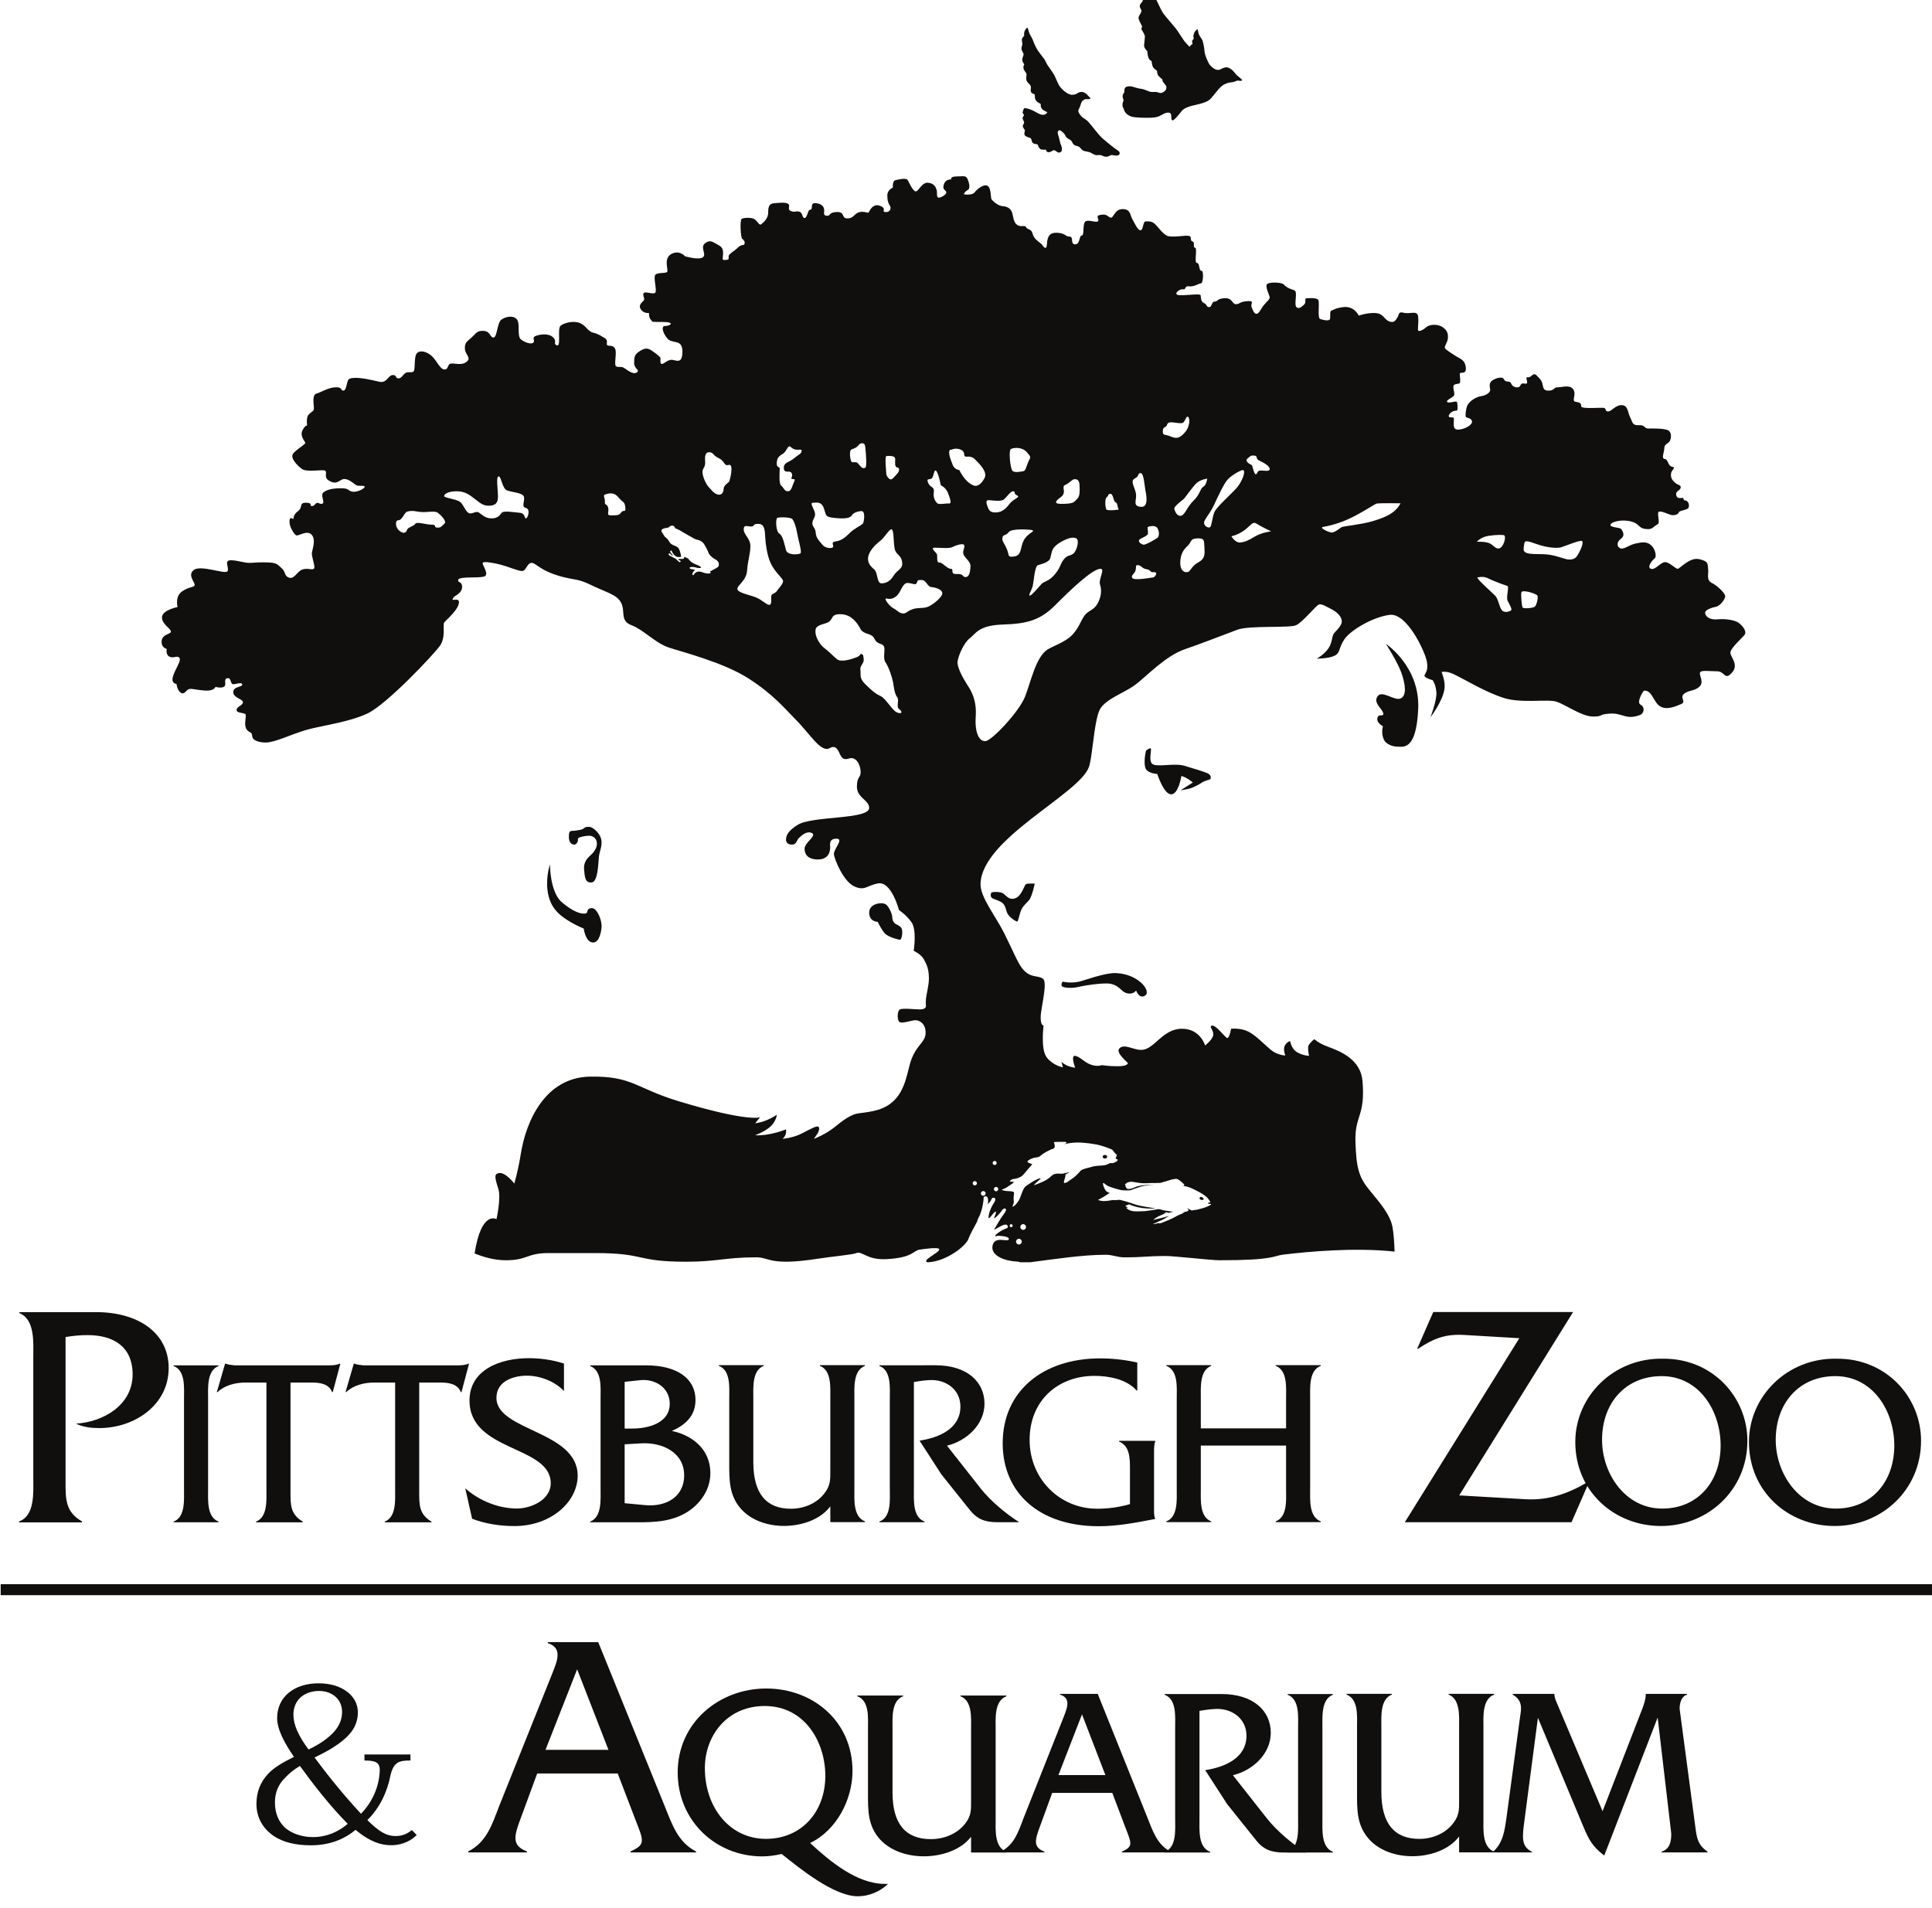
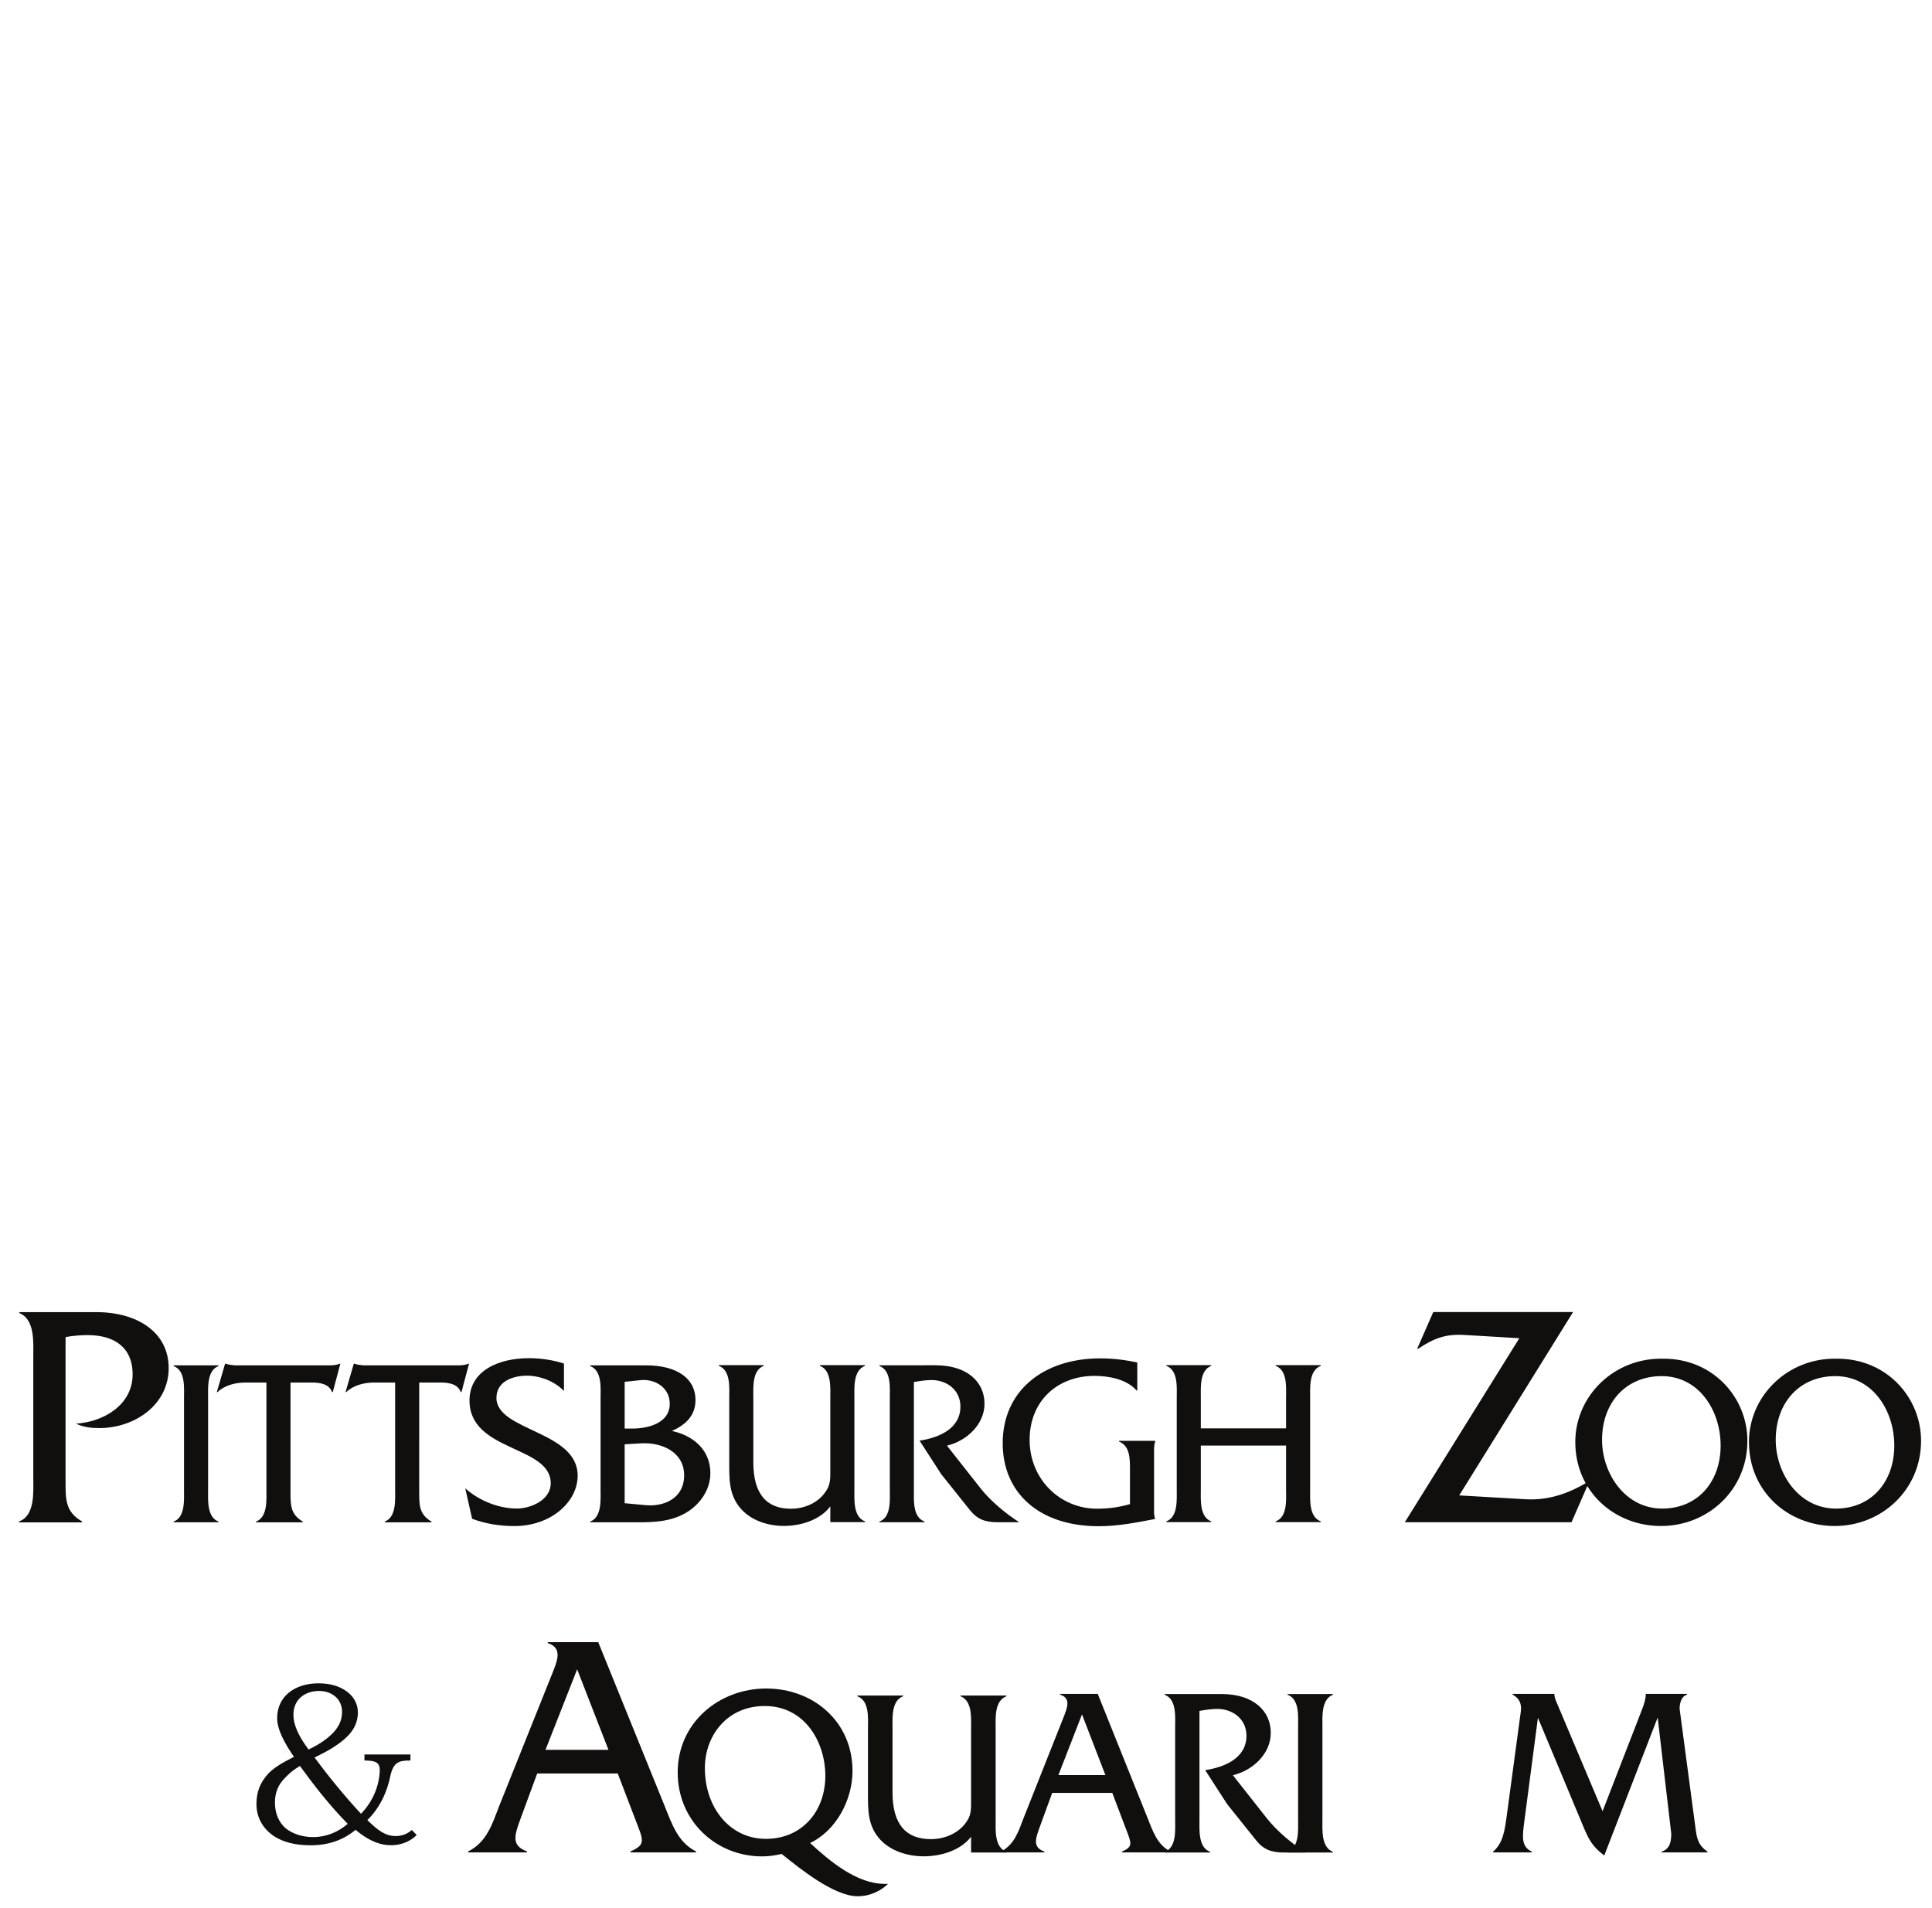
<svg xmlns="http://www.w3.org/2000/svg" width="24.894mm" height="24.589mm" version="1.1" viewBox="0 0 24.894 24.589">
  <defs>
    <clipPath id="clipPath40660">
      <path d="m37.971 700.92h70.565v69.707h-70.565z" />
    </clipPath>
  </defs>
  <g transform="translate(-13.395 -7.542)">
    <g transform="matrix(.353 0 0 -.353 3.0747e-8 279.4)">
      <g clip-path="url(#clipPath40660)">
        <g transform="translate(77.41 766.78)">
-           <path d="m0 0c0.069 3e-3 0.13-0.019 0.204-0.086 0.025-0.022 0.043-0.048 0.063-0.067 0.041-0.037 0.075-0.072 0.075-0.082 0-0.015-0.068-0.032-0.095-0.029-0.026 3e-3 -0.107 7e-3 -0.133-0.017s-0.091-0.037-0.121-0.15c-0.039-0.149-0.097-0.212-0.096-0.258 2e-3 -0.065 0.058-0.144 0.117-0.207 0.063-0.068 0.147-0.083 0.264-0.213 0.118-0.131 0.348-0.448 0.5-0.585 0.153-0.137 0.484-0.402 0.57-0.449 0.085-0.048 0.061-0.151 0.023-0.16-0.019-5e-3 -0.038-0.02-0.087-0.021-0.049-2e-3 -0.134 0.022-0.18 0.021-0.045-1e-3 -0.082-0.056-0.177-0.062s-0.15 0.046-0.215 0.059c-0.065 0.014-0.137-0.015-0.202 6e-3 -0.066 0.021-0.14 0.08-0.206 0.101-0.064 0.021-0.172 0.03-0.226 0.055s-0.098 0.1-0.148 0.137c-0.051 0.036-0.12 0.031-0.181 0.071-0.062 0.04-0.076 0.127-0.119 0.164-0.043 0.038-0.109 0.058-0.155 0.103-0.048 0.044-0.061 0.12-0.116 0.168-0.054 0.048-0.137 0.134-0.182 0.091-0.044-0.044-0.031-0.082-0.031-0.108 0-0.027 0.034-0.098 0.047-0.163 0.013-0.064 0.038-0.159 0.046-0.189 9e-3 -0.03 0.062-0.143 0.059-0.201-2e-3 -0.057-8e-3 -0.099-0.027-0.111s-0.045-0.032-0.09-0.033c-0.046-1e-3 -0.121 0.088-0.175 0.087-0.053-2e-3 -0.112-0.08-0.203-0.071-0.092 9e-3 -0.068 0.082-0.09 0.089-0.024 8e-3 -0.156-0.015-0.207 0.029-0.078 0.067-0.064 0.117-0.092 0.154s-0.13 0.012-0.181 0.067c-0.051 0.056-0.034 0.125-0.069 0.162-0.036 0.037-0.177 0.049-0.221 0.116-0.044 0.068 0.019 0.157-2e-3 0.194-0.019 0.038-0.07 0.086-0.072 0.136-1e-3 0.049 0.047 0.093 0.05 0.135s-0.069 0.127-0.055 0.177 0.044 0.062 0.047 0.089c4e-3 0.027-0.06 0.08-0.048 0.109 0.021 0.054 0.033 0.154 0.079 0.151 0.046-2e-3 0.176-0.025 0.316-0.098 0.139-0.072 0.252-0.153 0.362-0.146 0.111 7e-3 0.146 0.095 0.146 0.095s-0.13 0.055-0.182 0.106c-0.082 0.082-0.05 0.166-0.062 0.193-0.013 0.026-0.098 0.034-0.164 0.121-0.079 0.105-0.028 0.178-0.056 0.224-0.027 0.044-0.111 0.023-0.136 0.106s0.019 0.134-9e-3 0.206c-0.029 0.072-0.119 0.12-0.147 0.194-0.037 0.098 0.01 0.199-7e-3 0.255-0.017 0.057-0.099 0.112-0.109 0.211s0.025 0.096 0.028 0.123c3e-3 0.026-0.075 0.085-0.07 0.181 5e-3 0.095 0.045 0.138 0.048 0.187 2e-3 0.05-0.083 0.146-0.079 0.22 6e-3 0.083 0.035 0.123 0.034 0.165s-0.035 0.151-6e-3 0.209 0.07 0.074 0.07 0.074-0.011 0.126 0.018 0.187c0.029 0.063 0.08 0.129 0.104 0.118 0.023-0.011 0.051-0.178 0.082-0.23 0.032-0.053 0.112-0.195 0.129-0.252s0.095-0.238 0.162-0.339c0.068-0.101 0.198-0.265 0.237-0.317 0.041-0.053 0.085-0.174 0.129-0.233 0.044-0.06 0.198-0.284 0.23-0.337 0.032-0.052 0.131-0.301 0.183-0.391s0.288-0.351 0.482-0.345c0.194 5e-3 0.18 0.096 0.325 0.104m2.509 3.837c0.054-0.025 0.028-0.076 0.069-0.131 0.051-0.071 0.319-0.708 0.427-0.85 0.111-0.145 0.361-0.427 0.458-0.551 0.075-0.097 0.231-0.352 0.29-0.431 0.059-0.078 0.205-0.23 0.205-0.23s0.029 0.046 0.051 0.066c0.022 0.019 0.06 0.044 0.06 0.044s-0.029 0.079-0.015 0.113c0.014 0.035 0.059 0.075 0.059 0.075s-0.017 0.048-0.017 0.087c-1e-3 0.038 0.033 0.145 0.056 0.173 0.022 0.027 0.07 0.082 0.085 0.086s0.029-0.056 0.033-0.087c4e-3 -0.03 0.034-0.121 0.057-0.158 0.025-0.038 0.08-0.116 0.101-0.162 0.02-0.045 0.068-0.264 0.076-0.402 6e-3 -0.137 0.145-0.438 0.196-0.497 0.051-0.06 0.18-0.182 0.294-0.179 0.115 3e-3 0.13 0.07 0.28 0.092 0.194 0.028 0.369-0.25 0.401-0.279 0.031-0.03 0.194-0.152 0.199-0.181 9e-3 -0.053-0.148-0.02-0.167-0.021-0.02 0-0.098-0.044-0.174-0.057-0.076-0.014-0.133-8e-3 -0.242-0.053s-0.139-0.07-0.217-0.143c-0.098-0.091-0.301-0.383-0.4-0.457-0.142-0.107-0.441-0.165-0.585-0.199-0.144-0.035-0.333-0.09-0.429-0.214-0.095-0.125-0.265-0.332-0.318-0.329-0.092 5e-3 -0.014 0.194-0.087 0.26-0.057 0.051-0.203 0.01-0.312-0.058-0.108-0.068-0.199-0.097-0.367-0.105-0.167-9e-3 -0.631-6e-3 -0.763 0.047-0.24 0.097-0.256 0.272-0.256 0.272s-0.047 0.07-0.05 0.135c-2e-3 0.099 0.045 0.177 0.045 0.177s-0.039 0.094-0.038 0.147c1e-3 0.081 0.057 0.143 0.061 0.143s-0.017 0.171 0.07 0.204 0.172 0.03 0.294-0.011c0.189-0.063 0.25-0.054 0.326-0.075 0.077-0.02 0.201-0.082 0.266-0.095 0.065-0.014 0.183 1e-3 0.221-6e-3 0.039-6e-3 0.105-0.039 0.154-0.037 0.049 1e-3 0.139 0.05 0.176 0.104s0.032 0.119 0.023 0.145c-9e-3 0.027-0.087 0.12-0.115 0.153-0.028 0.034-0.025 0.095-0.025 0.095s-0.113 0.089-0.153 0.145-0.043 0.17-0.043 0.17-0.128 0.088-0.153 0.145c-0.024 0.056-0.051 0.215-0.047 0.215 3e-3 1e-3 -0.058 6e-3 -0.102 0.093s-0.053 0.262-0.053 0.262-0.129 0.118-0.116 0.217c0.012 0.1 0.026 0.276 0.029 0.318s-0.066 0.173-0.109 0.233c-0.044 0.06 0.015 0.115 7e-3 0.141-9e-3 0.027-0.138 0.24-0.131 0.31 9e-3 0.087 0.107 0.17 0.104 0.25-2e-3 0.08-0.055 0.09-0.058 0.174-3e-3 0.091 0.114 0.155 0.112 0.212-1e-3 0.058-0.054 0.097-0.028 0.183 0.031 0.104 0.119 0.125 0.119 0.125s-4e-3 0.122 0.034 0.161c0.037 0.039 0.102 0.041 0.132 0.026m0.024-27.79c0.068-0.027-0.108-0.501 0.096-0.597 0.203-0.094 0.819 0.061 1.165-0.054 0.265-0.088 0.785-0.223 0.88-0.304 0.096-0.082 0.041-0.184 0.041-0.184s-0.216-0.054-0.312-0.121c-0.094-0.068-0.223-0.129-0.345-0.183-0.122-0.055-0.427-0.095-0.427-0.095l0.447 0.284s-0.094 0.073-0.169 0.122c-0.128 0.085-0.25 0.116-0.25 0.116s-0.102-0.671-0.373-0.671-0.508 0.745-0.508 0.745-0.329 0.012-0.421 0.19c-0.087 0.169-0.013 0.63 0.021 0.67 0.034 0.041 0.155 0.082 0.155 0.082m8.591 3.807s1.247-0.826 1.179-2.371c-0.067-1.545-0.555-1.382-0.759-1.382-0.203 0-0.416 0.102-0.488 0.244-0.121 0.244-0.04 0.501-0.04 0.501s-0.244 0.122-0.203 0.298c0.04 0.176 0.217 0.041 0.217 0.149 0 0.176-0.38 0.38-0.217 0.637 0.163 0.258 0.623-0.176 0.853-0.068 0.231 0.109 0.163 0.529 0.028 0.922-0.136 0.393-0.57 1.07-0.57 1.07m-13.617-9.308c0.325 0.026 0.406 0.514 0.488 0.541 0.081 0.027 0.311 0.014 0.311 0.014s-0.088-0.434-0.196-0.59c-0.05-0.071-0.197-0.183-0.278-0.331-0.081-0.15-0.122-0.448-0.163-0.461-0.04-0.014-0.257 0.135-0.339 0.257-0.081 0.122-0.074 0.292-0.182 0.4-0.109 0.108-0.359 0.156-0.414 0.21-0.054 0.054-0.032 0.159-0.013 0.183 0.034 0.041 0.339 0.041 0.433-0.027 0.095-0.068 0.19-0.21 0.353-0.196m1.816-3.022s0.271-0.075 0.609 0c0.18 0.039 0.922 0.325 1.328 0.311 0.827-0.027 1.301-0.65 1.084-0.813-0.217-0.162-0.339 0.177-0.339 0.177s-0.115-0.183-0.386-0.082c-0.153 0.057-0.231 0.258-0.535 0.326-0.201 0.044-0.81-0.027-1.234-0.123-0.182-0.041-0.473-0.027-0.541 0.027-0.068 0.055 0.014 0.177 0.014 0.177m-6.451 2.818c0.121-0.084 0.231-0.366 0.231-0.447s0.027-0.217 0.135-0.271c0.109-0.054 0.178-0.099 0.204-0.149 0.067-0.135 0-0.407-0.041-0.42-0.041-0.014-0.447 0.095-0.569 0.23-0.122 0.136-0.258 0.42-0.258 0.42s-0.311 0-0.311 0.339c0 0.338 0.474 0.393 0.609 0.298m-10.84 2.832c0.136 0 0.328-0.181 0.407-0.339 0.136-0.271-0.014-0.515-0.041-0.745s-0.027-0.935-0.271-0.948c-0.244-0.014-0.244 0.216-0.271 0.474-0.027 0.257 0.122 0.42 0.217 0.501s0.257 0.258 0.251 0.447c-8e-3 0.233-0.194 0.295-0.318 0.285-0.174-0.015-0.388-0.053-0.375-0.127 0.018-0.105-0.07-0.198-0.127-0.198-0.122 0-0.203 0.108-0.203 0.271 0 0.162 0.013 0.23 0.108 0.23s0.319 0.034 0.386 0.061c0.068 0.027 0.061 0.088 0.237 0.088m-1.422-1.369s-5e-3 -1.006 0.433-1.382c0.569-0.487 0.868-0.433 0.909-0.393 0.04 0.041 0 0.177 0.189 0.177 0.19 0 0.379-0.448 0.352-0.718-0.027-0.272-0.135-0.597-0.366-0.529-0.23 0.068-0.284 0.501-0.284 0.501s-0.601 0.236-0.948 0.583c-0.656 0.655-0.285 1.761-0.285 1.761m-20.05-26.277h70.566v-0.401h-70.566zm40.223 15.603c0 0.036 0.038 0.066 0.085 0.066s0.084-0.03 0.084-0.066-0.037-0.066-0.084-0.066-0.085 0.03-0.085 0.066m3.543-1.536s-0.016 0.03 0.011 0.056c0.025 0.025 0.068 0.012 0.09-5e-3s0.052-0.048 0.046-0.067c-7e-3 -0.019-0.027-0.027-0.075-0.025-0.047 2e-3 -0.072 0.041-0.072 0.041m-28.933 25.083c-0.095-0.027-0.176-0.312-0.312-0.312-0.135 0-0.122-0.27 0.041-0.393 0.162-0.122 0.244-0.054 0.271 0.041s0.231 0.122 0.298 0.217c0.068 0.095 0.38-0.027 0.596-0.027 0.217 0 0.055-0.095 0.203-0.108 0.15-0.014 0.176 0.067 0.271 0.148 0.095 0.082-0.135 0.312-0.243 0.393-0.109 0.082-0.38 0.014-0.597 0.027-0.216 0.014-0.309 0.076-0.528 0.014m3.347 1.287c-0.109 0-0.027-0.474-0.027-0.745s-0.149-0.325-0.353-0.325c-0.202 0-0.325 0.122-0.488 0.244-0.162 0.122-0.338 0.284-0.664 0.284-0.325 0-0.46-0.108-0.46-0.176 0-0.067 0.434-0.108 0.569-0.203 0.136-0.095 0.19-0.325 0.312-0.407 0.122-0.081 0.271 0.082 0.379 0.014 0.109-0.068 0.217-0.203 0.434-0.217 0.217-0.013 0.325 0.082 0.393 0.19 0.067 0.108 0.474 0.027 0.677 0.013 0.203-0.013 0.163-0.23 0.23-0.203 0.069 0.027 0.163 0.339-0.013 0.379-0.176 0.041-0.027 0.258-0.068 0.407s-0.42 0.163-0.609 0.23c-0.19 0.068-0.216 0.515-0.312 0.515m3.875-0.664c-0.081-0.027 0.014-0.135 0-0.27-0.013-0.136 0.081-0.041 0.122-0.218 0.041-0.176-0.108-0.284 0.149-0.27 0.136 7e-3 0.244-0.014 0.326 0.108 0.081 0.122 0.176-0.04 0.148 0.19-0.027 0.23-0.081 0.149-0.243 0.352-0.163 0.203-0.335 0.164-0.502 0.108m5.623-1.07c-0.257 0.013-0.135-0.095-0.284-0.095s-0.271 0.081-0.271-0.108c0-0.19 0.243-0.326 0.243-0.61 0-0.285-0.094-0.515-0.121-0.894-0.027-0.38-0.38-0.542-0.352-0.678 0.026-0.135 0.447-0.203 0.677-0.298s0.366-0.257 0.474-0.271c0.109-0.014 0.081 0.176 0.081 0.298s0.136 0.095 0.217 0.217c0.082 0.122 0.217 0.244 0.217 0.352 0 0.109-0.311 0.312-0.474 0.705-0.104 0.25-0.163 0.623-0.176 0.88-0.014 0.258-0.019 0.491-0.231 0.502m-2.719-1.2c0.039-0.021 0.084-0.042 0.131-0.062 0.045-0.055 0.09-0.107 0.117-0.126 0.067-0.046 0.146-0.088 0.237-0.118s0.149-0.097 0.111-0.1c-0.037-3e-3 -0.075-6e-3 -0.126 2e-3 -0.052 8e-3 -0.105 0.041-0.205 0.032-0.1-8e-3 -0.097-0.046-0.045-0.067 0.053-0.02 0.206-0.032 0.157-0.061-0.048-0.03-0.046-0.043-0.08-0.096-0.033-0.053 0.022-0.099 0.043-0.059 0.022 0.039 0.079 0.108 0.167 0.115 0.088 8e-3 0.141-0.025 0.206-0.045 0.064-0.019 0.156-0.037 0.218-0.018 0.061 0.017-7e-3 0.075-7e-3 0.075s0.05 4e-3 0.086 0.032c0.035 0.029 0.218 0.095 0.238 0.16 0.019 0.065 0.023 0.166-0.123 0.244-0.145 0.077-0.23 0.181-0.248 0.243-0.018 0.061-0.14 0.303-0.197 0.361-0.058 0.058-0.148 0.102-0.211 0.11-0.064 6e-3 -0.184 0.084-0.304 0.149-0.119 0.066-0.267 0.154-0.321 0.187s-0.184 0.085-0.184 0.085-7e-3 0.075-0.084 0.093c-0.077 0.019-0.134-0.049-0.134-0.049s-0.036-0.029-0.098-0.034c-0.063-6e-3 -0.139-0.025-0.173-0.066-0.035-0.04 9e-3 -0.1 0.037-0.135s0.049-0.109 0.116-0.154 0.084-0.093 0.142-0.177c0.057-0.083 0.152-0.104 0.244-0.146 0.093-0.043 0.127-0.182 0.127-0.182s0.065-0.191 0.028-0.198c-0.092-0.015-0.165 0.012-0.165 0.012s-0.088 0.058-0.127 0.128c-0.039 0.069-0.038 0.11-0.074 0.088s-0.017-0.054 0.013-0.087c0.03-0.034 0.072-0.092 0.072-0.092s-8e-3 -1e-3 -0.044 0.011c-0.036 0.011-0.055 0.088-0.1 0.068-0.045-0.019 4e-3 -0.082 0.04-0.093 0.036-0.012 0.05-0.019 0.084-0.041 0.033-0.022 0.082-0.036 0.131-0.074 0.047-0.037 0.068-0.078 0.116-0.103 0.059-0.032 0.063 0.049 0.019 0.056-0.057 9e-3 -0.056 0.044-0.056 0.044s0.067 0.018 0.147 9e-3c0.052-6e-3 0.072 0.034 0.079 0.079m0.931 3.815c-0.081 0.013-0.203-0.014-0.177-0.298 0.028-0.285-0.108-0.258-0.094-0.447 0.013-0.19 0.149-0.447 0.23-0.529 0.081-0.081 0.19-0.244 0.339-0.271s0.203 0.109 0.203 0.217c0 0.109 0.149 0.204 0.19 0.244 0.041 0.041 0.19 0.678 0 0.623-0.19-0.054-0.122 0.122-0.366 0.244s-0.177 0.192-0.325 0.217m2.452-2.398c-0.054-0.027-0.054-0.488 0.082-0.57 0.135-0.081 0.189-0.419 0.244-0.609 0.054-0.19 0.474-0.163 0.528-0.109 0.054 0.055-0.068 0.434-0.122 0.732-0.055 0.298-0.122 0.447-0.176 0.515s-0.468 0.084-0.556 0.041m0.502 2.588c-0.109 0.108-0.15-0.149-0.272-0.231-0.121-0.081-0.23-0.121-0.243-0.338s0.108-0.122 0.108-0.217-0.041-0.556 0.055-0.623c0.095-0.068 0.108-0.204 0.243-0.204 0.136 0 0.163 0.217 0.217 0.325 0.054 0.109 0.041 0.122-0.054 0.122s0.041 0.095-0.027 0.217-0.271-0.04-0.284 0.176c-0.015 0.217 0.202 0.217 0.378 0.366 0.177 0.149 0.271 0.163 0.271 0.272 0 0.108-0.208-0.049-0.392 0.135m2.561 0.135c-0.095-0.013-0.068-0.135-0.339-0.217-0.112-0.033-0.054-0.379-0.014-0.447 0.041-0.067 0.163 0.027 0.244-0.067 0.081-0.095 0.163-0.231 0.271-0.15 0.055 0.041 0.014 0.529 0 0.692-0.014 0.162-0.041 0.207-0.162 0.189m0.935-0.46c-0.082 0-0.014-0.542-0.014-0.637s0.109-0.231 0.176-0.217c0.068 0.013 0.176 0.162 0.231 0.217 0.054 0.054 0.108 0.203 0 0.216-0.109 0.014-0.081 0.177-0.081 0.312 0 0.136-0.239 0.109-0.312 0.109m-0.881-2.019c-0.054 0.027-0.325-0.028-0.38-0.136-0.054-0.108-0.243-0.149-0.623-0.108-0.379 0.041-0.311 0.081-0.406 0.352s-0.285 0.203-0.407 0.203c-0.121 0 0.055-0.23 0.081-0.379 0.028-0.149-0.081-0.203-0.094-0.352-0.014-0.15 0.108-0.163 0.122-0.366 0.013-0.204 0.148-0.312 0.243-0.434s0.312-0.149 0.38-0.095c0.067 0.055-0.109 0.19 0.108 0.217s0.366 0.163 0.515 0.312 0.433 0.284 0.474 0.338c0.041 0.055 0.091 0.396-0.013 0.448m1.07-0.658c-0.094 0.027-0.243-0.291-0.46-0.453-0.217-0.163-0.393-0.407-0.407-0.583s0.068-0.298 0.217-0.42 0.095-0.515 0.271-0.515 0.325 0.081 0.447 0.284c0.122 0.204 0.325 0.231 0.312 0.447-0.014 0.217-0.081 0.231-0.217 0.394-0.135 0.162-0.054 0.724-0.163 0.846m1.071-1.849c-0.136 0-0.122-0.014-0.163-0.109-0.04-0.094-0.136-0.013-0.325 0-0.19 0.014-0.258-0.338-0.393-0.46-0.136-0.122-0.244-0.136-0.379-0.108-0.136 0.026 0.108-0.285 0.243-0.353 0.136-0.068 0.204-0.176 0.339-0.19 0.136-0.013 0.136 0.068 0.353 0.149 0.217 0.082 0.419 0.014 0.609 0.109s0.502 0.352 0.488 0.488c-0.013 0.135-0.257 0.203-0.406 0.217-0.149 0.013-0.161 0.257-0.366 0.257m1.558 1.287c-0.041 0.054-0.285-0.013-0.406-0.081-0.122-0.068-0.447-0.027-0.651-0.027-0.203 0 0.068-0.176 0.081-0.258 0.013-0.081-0.027-0.298 0.082-0.284 0.108 0.013 0.284-0.23 0.42-0.23 0.135 0-0.054-0.204 0.216-0.19 0.271 0.013 0.177-0.095 0.312-0.109 0.136-0.014 0.176 0.176 0.189 0.366 0.015 0.19-0.161 0.285-0.243 0.434-0.081 0.149 0.07 0.286 0 0.379m-1.03 2.71c-0.054 0.014-0.068-0.163-0.109-0.244-0.04-0.081-0.094-0.068-0.162-0.081-0.068-0.014 0.014-0.19 0.082-0.244 0.067-0.054 0.149-0.068 0.121-0.244-0.026-0.176 0.055-0.312 0.122-0.379 0.068-0.068 0.325 0 0.434-0.014 0.108-0.013 0.041 0.19-0.041 0.393-0.081 0.203-0.257 0.271-0.257 0.271s-0.098 0.519-0.19 0.542m2.819-0.759c-0.082 0-0.23-0.217-0.325-0.298s-0.38-0.041-0.542-0.027c-0.163 0.014-0.082-0.163-0.041-0.271s0.095-0.19 0.312-0.176c0.216 0.013 0.352 0.149 0.487 0.325 0.136 0.176 0.407 0.23 0.258 0.298s-0.027 0.149-0.149 0.149m0.718-1.423c-0.054 0.028-0.763 0.077-0.867-0.067-0.109-0.149-0.204-0.068-0.231-0.204-0.027-0.135 0.068-0.189 0.163-0.42 0.094-0.23 0.011-0.289 0.23-0.271 0.326 0.028 0.244 0.312 0.38 0.583 0.135 0.271 0.424 0.33 0.325 0.379m2.479-1.408c-0.298 0-1.125-0.8-1.653-1.329-0.528-0.528-0.989-0.677-1.897-0.704-0.907-0.027-1.002-0.339-1.219-0.502-0.217-0.162-0.434-0.663-0.447-0.867-0.014-0.203 0.203-0.596 0.352-0.826 0.149-0.231 0.352-0.556 0.312-1.165-0.041-0.61 0.135-0.922 0.365-0.895 0.231 0.027 1.22 1.071 1.437 1.626 0.217 0.556 0.393 1.45 0.826 1.721 0.198 0.123 0.651 0.271 0.894 0.528 0.245 0.258 0.312 0.515 0.447 0.705 0.137 0.19 0.339 0.19 0.475 0.434 0.135 0.244 0.163 0.487 0.095 0.691-0.068 0.203 0.198 0.583 0.013 0.583m-3.265 4.376c-0.095-0.04-0.027-0.718 0.054-0.799 0.081-0.082 0.298-0.028 0.393-0.014s0.109 0.176 0.19 0.352c0.081 0.177 0.108 0.149-0.054 0.339-0.163 0.19-0.444 0.182-0.583 0.122m2.337-1.104c-0.095 0.013-0.197-0.142-0.358-0.21-0.164-0.068 0.081-0.271-0.164-0.448-0.243-0.175-0.243-0.257 0.109-0.243 0.352 0.013 0.366 0.054 0.461 0.149 0.095 0.094 0.122 0.162 0.122 0.379s-7e-3 0.373-0.17 0.373m0.048-2.162c-0.19 0.109-0.61-0.135-0.759-0.27-0.149-0.136-0.149-0.299-0.19-0.448-0.04-0.149-0.312-0.217-0.447-0.257-0.135-0.041-0.149-0.61-0.203-0.786s-0.163-0.325-0.095-0.325 0.353 0.352 0.433 0.433c0.082 0.082 0.258 0.082 0.475 0.339 0.216 0.258 0.189 0.366 0.325 0.542s0.231 0.122 0.352 0.217c0.122 0.095 0.234 0.484 0.109 0.555m2.221-0.975c-0.067 0-0.026-0.109-0.067-0.217s-0.176-0.163-0.108-0.257c0.067-0.095 0.677 0.013 0.759 0.026 0.08 0.014 0.189 0.204 0.026 0.19-0.162-0.013-0.094 0.082-0.271 0.109-0.176 0.027-0.175 0.149-0.339 0.149m-0.974 2.601c-0.11 0-0.055-0.067-0.136-0.122-0.081-0.054-0.055-0.379-0.014-0.447 0.04-0.067 0.515 0 0.461 0-0.055 0-0.041 0.244-0.122 0.258-0.082 0.014-0.082 0.311-0.189 0.311m1.368-1.206c-0.041-0.026 0.014-0.135 0-0.244-0.014-0.108-0.298-0.162-0.326-0.243-0.026-0.082 0.095-0.149 0.164-0.163 0.067-0.013 0.432 0.189 0.514 0.257 0.081 0.068 0.055 0.326-0.054 0.393-0.108 0.068-0.287 8e-3 -0.298 0m-0.272 1.965c-0.107-0.013-0.054-0.081-0.135-0.149s-0.176-0.068-0.149-0.216c0.028-0.15 0.136-0.312 0.122-0.502-0.014-0.189-0.094-0.352 0.19-0.366 0.284-0.013 0.176 0.474 0.149 0.61-0.027 0.135-0.055 0.639-0.177 0.623m2.44-0.203s-0.244-0.027-0.393-0.162c-0.149-0.136-0.407-0.529-0.488-0.597-0.082-0.068-0.338-0.257-0.325-0.338 0.013-0.082 0.095-0.285 0.243-0.258 0.15 0.027 0.218 0.325 0.462 0.555 0.243 0.231 0.23 0.434 0.352 0.502 0.121 0.068 0.136 0.298 0.149 0.298m-0.393-2.182c-0.244-0.013-0.176-0.135-0.339-0.284-0.162-0.149-0.244-0.312-0.257-0.569-0.014-0.257 0.095-0.393 0.244-0.38 0.149 0.014 0.135 0.204 0.406 0.353s0.244 0.311 0.231 0.569c-0.014 0.257-1e-3 0.327-0.285 0.311m2.182 0.542c-0.149 0.095-0.231-0.108-0.475-0.271-0.244-0.162-0.42-0.189-0.433-0.189-0.014 0 0.135-0.244 0.312-0.231 0.176 0.014 0.297 0.068 0.541 0.217s0.596 0.19 0.596 0.19-0.326 0.147-0.541 0.284m-0.488 1.952c-0.055 0.013-0.38-0.163-0.542-0.326-0.163-0.162-0.393-0.69-0.529-0.975-0.135-0.284-0.352-0.515-0.352-0.623 0-0.109 0.149-0.204 0.217-0.163s0.081 0.366 0.163 0.555c0.081 0.19 0.623 0.664 0.812 0.881 0.19 0.217 0.352 0.62 0.231 0.651m0.419 0.528c-0.148 0.014-0.135-0.013-0.257-0.108s0.109-0.217 0.149-0.231c0.041-0.013 0.082-0.325 0.149-0.338 0.068-0.014 0.041 0.081 0.122 0.122 0.082 0.04 0.38-0.055 0.393 0.054 0.014 0.108-0.189 0.23-0.366 0.311-0.176 0.082-0.054 0.178-0.19 0.19m4.473-1.748c-0.069-7e-3 -0.319-0.197-0.834-0.467-0.515-0.271-0.969-0.359-1.131-0.387-0.163-0.026 0.162-0.182 0.291-0.203 0.128-0.02 0.318 0.163 0.392 0.197 0.076 0.034 0.726 0.095 1.126 0.216 0.399 0.122 0.805 0.258 1.015 0.651 0 0-0.675 0.012-0.859-7e-3m4.755-3.008c-0.095 0.027-0.352 0.122-0.542 0.203-0.189 0.082-0.271 0.163-0.542 0.108-0.08-0.015 0.515-0.541 0.637-0.663s0.149-0.407 0.244-0.529 0.284-0.054 0.339-0.013c0.054 0.04-0.055 0.217-0.123 0.352-0.067 0.136 0.071 0.518-0.013 0.542m0.516-0.23c-0.028-0.054 0.013-0.502 0.04-0.556s0.379-0.027 0.447 0.027 0.136 0.339 0.095 0.407-0.532 0.225-0.582 0.122m-0.624 2.073c-0.027 0.027-0.285 0.027-0.569-0.014-0.284-0.04-0.434-0.216-0.434-0.216s0.244 0.013 0.421-0.041c0.176-0.054 0.243-0.231 0.392-0.203 0.149 0.027 0.267 0.397 0.19 0.474m2.073-0.434c-0.136-0.04-0.501-0.027-0.948 0.136-0.448 0.162-0.38 0.081-0.42-0.176-0.041-0.258 0.42-0.19 0.813-0.217 0.392-0.027 0.704-0.204 0.88-0.19s0.231 0.068 0.325 0.244c0.095 0.176 0.177 0.393 0.109 0.434-0.068 0.04-0.627-0.191-0.759-0.231m-14.309 4.553c-0.094-0.04-0.054-0.081-0.108-0.135-0.055-0.055-0.122-0.028-0.122-0.19 0-0.163 0.081-0.095 0.271-0.176 0.19-0.082 0.325-0.109 0.542 0.149 0.217 0.257 0.162 0.569 0.095 0.569-0.068 0-0.082-0.149-0.163-0.217-0.082-0.068-0.414 0.043-0.515 0m-7.17-27.767c0-0.043 0.035-0.077 0.078-0.077s0.078 0.034 0.078 0.077-0.035 0.078-0.078 0.078-0.078-0.035-0.078-0.078m0.775-0.214c0-0.043 0.035-0.079 0.079-0.079 0.045 0 0.08 0.036 0.08 0.079 0 0.044-0.035 0.08-0.08 0.08-0.044 0-0.079-0.036-0.079-0.08m-0.046 0.954c0-0.041 0.033-0.073 0.073-0.073 0.041 0 0.074 0.032 0.074 0.073s-0.033 0.074-0.074 0.074c-0.04 0-0.073-0.033-0.073-0.074m0.622-2.289c0-0.03 0.025-0.055 0.055-0.055 0.031 0 0.055 0.025 0.055 0.055 0 0.031-0.024 0.055-0.055 0.055-0.03 0-0.055-0.024-0.055-0.055m0.388-0.047c0-0.059 0.046-0.105 0.104-0.105 0.057 0 0.104 0.046 0.104 0.105 0 0.057-0.047 0.104-0.104 0.104-0.058 0-0.104-0.047-0.104-0.104m-1.439 1.225c0-0.048 0.039-0.086 0.086-0.086 0.048 0 0.087 0.038 0.087 0.086s-0.039 0.086-0.087 0.086c-0.047 0-0.086-0.038-0.086-0.086m1.283-1.76c0-0.057 0.047-0.104 0.105-0.104s0.104 0.047 0.104 0.104-0.046 0.105-0.104 0.105-0.105-0.048-0.105-0.105m-0.082 1.469c8e-3 -0.07-0.049-0.172-0.049-0.19 0 0 0.067-0.03 0.242 0.24 0.026 0.039 0.119 0.322 0.165 0.405 0.044 0.077 0.107 0.123 0.192 0.176 0.101 0.063 0.161 0.114 0.307 0.177 0.395 0.175-0.311-0.299-0.059-0.197 0.178 0.073 0.387 0.131 0.595 0.334 0.114 0.11 0.312 0.052 0.39 0.067 0.179 0.034 0.383 0.11 0.101-0.031 0.02-0.099-0.104-0.31-0.035-0.31 0.095 0 0.188 0.104 0.3 0.172s0.256 0.237 0.3 0.285c0.043 0.049 0.269 0.097 0.398 0.135 0.13 0.04 0.265 0.037 0.422 0.051 0.17 0.014 0.227 0.104 0.288 0.084 0.061-0.018 0.182 0.04 0.225 0.088 0.043 0.049-0.052 0.067-0.052 0.067s-0.025 0.029 9e-3 0.078c0.06 0.088-0.034 0.088-0.095 0.193-0.05 0.087-0.105 0.087-0.311 0.165-0.209 0.077-0.46 0.125-0.841 0.155-0.381 0.029-0.675-0.066-0.656-0.057 0.145 0.064 0.116 0.097-0.098 0.086-0.088-4e-3 -0.311 9e-3 -0.275-0.029 0.034-0.039 0.051-0.194-9e-3 -0.213-0.061-0.02-0.13-0.049-0.26-0.116-0.13-0.068-0.25-0.174-0.25-0.174s-0.044-0.029-0.139-0.039-0.199-0.049-0.286-0.116c-0.087-0.068 0.156-0.126 0.156-0.126s-0.078-0.097-0.173-0.203c-0.096-0.106-0.152-0.199-0.23-0.247-0.078-0.049-0.172-0.079-0.249-0.088-0.079-0.01-0.124-0.025-0.159-0.074-0.034-0.048 0.032-0.013 0.126-0.037 0.058-0.014-0.161-0.13-0.204-0.169-0.043-0.038-0.106-0.062-0.149-0.082-0.044-0.019-0.081-0.042-0.081-0.042s0.128-0.044 0.25-0.044c0.054 0 0.192-5e-3 0.202-0.052 0.011-0.054-0.031-0.124-8e-3 -0.322m4.262 0.407s-0.018-5e-3 -0.142-7e-3c-0.105-2e-3 -0.176 5e-3 -0.241 0.02-0.131 0.032-0.274 0.073-0.442 0.14-0.072 0.03-0.192 0.172-0.182 0.082 0.012-0.108 0.09-0.271 0.168-0.304 0.079-0.033 0.079-0.027 0.079-0.027s-0.036-0.02-0.096-0.062c-0.171-0.121-0.306-0.173-0.331-0.199 0.144-0.05 0.24-0.039 0.321-0.032 0.121 0.01 0.23 0.043 0.282 0.03 0.052-0.015 0.133 0.024 0.231 0 0.099-0.025 0.304-0.081 0.501-0.154 0.198-0.073 0.764-0.147 0.764-0.147s-0.523-0.06-0.956 0.143c-0.022 0.01-0.089-0.033-0.114-0.041-0.026-7e-3 -0.041-0.023-0.041-0.023s0.09-0.02 0.07-0.022c-0.02-3e-3 -0.045-0.01-0.045-0.01s0.102-0.024 0.068-0.031c-0.032-6e-3 -0.055 2e-3 -0.039-0.015 0.017-0.016 0.072-0.055 0.122-0.075s0.143-0.039 0.221-0.037c0.076 1e-3 0.223 0 0.344 0.01 0.122 0.012 0.221 0.035 0.312 0.045s0.132 0.037 0.212 0.021c0.08-0.018 0.106-0.035 0.229-0.053l0.268-0.038s-0.103-0.016-0.145-0.035c-0.04-0.019-0.101 0.02-0.101 0.02l-0.074-0.039s3e-3 -0.011-0.05-0.035c-0.052-0.025-0.151-0.062-0.194-0.088-0.041-0.028-0.099-0.057-0.133-0.086-0.033-0.03-0.045-0.04 3e-3 -0.025 0.049 0.015 0.063 0.016 0.09 0.023 0.028 8e-3 0.121 0.027 0.159 0.035 0.037 7e-3 0.285 0.08 0.285 0.08l-0.11-0.069s-0.103-0.07-0.208-0.109c-0.104-0.039-0.18-0.094-0.231-0.099-0.051-6e-3 -0.045-0.017 0.025-0.017 0.069 0 0.121 0.039 0.146 0.027 0.026-0.013 0.085 1e-3 0.119 0.015 0.092 0.038 0.195 0.082 0.256 0.104s0.161 0.074 0.285 0.142c0.123 0.069 0.194 0.074 0.232 0.11 0.038 0.034 0.069 0.046 0.102 0.05 0.208 0.031-2e-3 0.158 0.042 0.135 0.045-0.024 0.157-0.098 0.186-0.091 0.03 7e-3 0.04 0.011 0.059 0.013 0.02 3e-3 0.091 9e-3 0.122 0.015 0.03 7e-3 0.093 0.025 0.206 0.055 0.113 0.031 0.264 0.095 0.301 0.135 0.038 0.04-0.109 7e-3 -0.11 0.04-2e-3 0.033 0.091 0.04 0.091 0.04s-0.057 0.107-0.112 0.165c-0.057 0.059-0.163 0.136-0.285 0.202-0.123 0.065-0.258 0.133-0.351 0.171-0.067 0.027-0.206 0.055-0.278 0.069 0.057-7e-3 0.132-2e-3 -3e-3 0.113-0.082 0.068-0.162 0.143-0.24 0.136s-0.165-0.03-0.2-0.041l-0.149-0.047c-0.034-0.011-0.093-0.02-0.129-0.035-0.033-0.014-0.087-0.029-0.116-0.025-0.029 3e-3 -0.102-4e-3 -0.14-5e-3 -0.038-2e-3 -0.108 2e-3 -0.152 2e-3 -0.044-1e-3 -0.12-7e-3 -0.183-0.01-0.062-3e-3 -0.115 3e-3 -0.173 4e-3 -0.057 1e-3 -0.155 0.021-0.206 0.027-0.052 5e-3 -0.127 0.027-0.189 0.024-0.063-3e-3 -0.083-0.02-0.113-0.026-0.03-7e-3 -0.05-0.024-0.078-0.054-0.023 3e-3 -0.035-0.011-4e-3 -0.038v-0.053l0.04-0.066s0.044-0.083 0.3 0.035c0.256 0.117 0.737 0.085 0.737 0.085s-0.312 5e-3 -0.518-0.06c-0.173-0.054-0.374-0.133-0.374-0.133m13.226 29.574c0.13 0.083 0.356 0.129 0.39 0.047 7e-3 -0.019 0.017-0.034 0.027-0.047 0.077-0.093 0.208-0.02 0.244-0.116 0.04-0.108 0.146-0.158 0.244-0.149 0.149 0.014 0.054 0.176 0.257 0.136 0.112-0.023 0.093 0.057 0.075 0.129-0.014 0.059-0.027 0.113 0.034 0.101 0.135-0.027 0.189 0.204 0.325 0.068 0.07-0.07 0.119-0.119 0.153-0.169 0.031-0.045 0.05-0.091 0.063-0.156 0.027-0.136 0.041-0.244 0.244-0.23 0.204 0.013 0.15 0.121 0.312 0.121 0.163 0 0.447 0.109 0.569-0.081s-0.081-0.42 0.081-0.447c0.163-0.028 0.204-0.041 0.204-0.163s0.786-0.027 0.853-0.067c0.068-0.041 0.014-0.122 0.136-0.122 0.121 0 0.271 0.244 0.501 0.23s0.204-0.271 0.299-0.447c0.094-0.176 0.067-0.298 0.311-0.285 0.244 0.014 0.19-0.122 0.353-0.122 0.162 0 0.622 0.014 0.745-0.081 0.122-0.095 0.081-0.312 0.027-0.393-0.054-0.079-0.183-0.094-0.19-0.234 0-0.159-0.122-0.389 0.014-0.403 0.135-0.013 0.108-0.257 0.271-0.284 0.162-0.028-0.028-0.109-0.041-0.258-0.014-0.149 0.041-0.23 0.149-0.325s0.231-0.081 0.203-0.19c-0.027-0.108-0.189-0.108-0.163-0.257 0.028-0.149 0.15-0.108 0.231-0.108s-0.014-0.082 0.108-0.096c0.123-0.013 0.163-0.216 0.095-0.284-0.067-0.068-0.325-0.081-0.339-0.149-0.013-0.068-0.149-0.122-0.271-0.095-0.121 0.027-0.338 0.149-0.447 0.122-0.108-0.027 0.058-0.405-0.054-0.461-0.162-0.081-0.176-0.189-0.38-0.176-0.203 0.014-0.23 0.055-0.352 0.163s-0.325 0.149-0.528 0.149c-0.204 0-0.461-0.068-0.461-0.163 0-0.094 0.345-0.082 0.393-0.149 0.135-0.19 0.081-0.284-0.027-0.366-0.109-0.081-0.163-0.243-0.027-0.325 0.135-0.081 0.325 0.109 0.569 0.163s0.406 0.081 0.569-0.054c0.162-0.136 0.217-0.434 0.136-0.488-0.081-0.055-0.299-0.325-0.136-0.379 0.162-0.055 0.352 0.243 0.515 0.243s0.38-0.243 0.461-0.243 0.433 0.433 0.786 0.352c0.352-0.082 0.298-0.163 0.325-0.352 0.027-0.19-0.081-0.407 0.135-0.516l0.047-0.025c0.207-0.121 0.441-0.361 0.441-0.462 0-0.109-0.19-0.353-0.325-0.38-0.136-0.027-0.434-0.108-0.406-0.244 0.027-0.135 0.189-0.243 0.46-0.217 0.271 0.028 0.597-0.026 0.732-0.108 0.135-0.081 0.353-0.325 0.244-0.461-0.109-0.135-0.515-0.487-0.515-0.65s0.325-0.433 0.054-0.732c-0.271-0.298-0.244 0.054-0.542 0.054s-0.597 0.055-0.623-0.054c-0.027-0.108 0.162-0.352-0.027-0.515-0.19-0.162-0.353-0.108-0.542-0.244-0.19-0.135 0.081-0.298-0.108-0.379-0.191-0.081-0.542-0.244-0.787-0.081-0.243 0.162-0.27 0.569-0.569 0.569-0.04 0-0.298-0.433-0.135-0.515 0.162-0.081 0.143-0.316-0.027-0.379-0.515-0.19-0.623 0.081-1.084 0.054-0.461-0.028-0.217-0.108-0.624-0.108-0.406 0-1.002 0.433-1.328 0.541-0.325 0.109-1.278-0.069-1.924 0.136-0.695 0.22-1.411 0.672-1.85 0.877-0.263 0.123-0.426 0.071-0.426 0.071s0.14-0.325 0.108-0.596c-0.054-0.461-0.515-1.057-0.515-1.057s0.244 0.623 0.217 0.922c-0.027 0.298-0.135 0.433-0.135 0.433s-0.299 0.082-0.299 0.163 0.163 0.162 0.082 0.542c-0.082 0.38-0.732 1.762-1.355 1.68-0.624-0.081-1.436-0.569-1.653-0.894s-0.136-0.488-0.353-0.596c-0.216-0.109-0.65-0.109-0.65-0.109s0.244 0.136 0.406 0.352c0.163 0.217 0.136 0.461 0.217 0.57 0.082 0.108 0.312 0.284 0.285 0.474-0.027 0.189-0.23 0.339-0.393 0.42s-0.325 0.19-0.434 0.163c-0.108-0.028-0.596-0.651-0.84-0.759-0.244-0.109-1.707 0-2.141-0.163-0.433-0.163-1.437-0.551-1.897-0.705-0.731-0.243-1.436-1.016-1.842-1.314-0.407-0.298-1.057-0.501-1.274-0.881-0.048-0.083-0.088-0.214-0.122-0.372-0.124-0.558-0.18-1.448-0.285-1.741-0.352-0.99-3.898-2.602-3.956-4.255-0.018-0.492 0.542-1.165 0.867-1.816 0.325-0.65 0.483-1.06 0.651-1.274 0.297-0.379 0.568-0.243 0.758-0.379 0.074-0.053 0.078-0.229 0.055-0.444-0.035-0.336-0.136-0.767-0.136-0.965 0-0.325 0.108-0.298 0.108-0.298s-0.122-0.881 0.122-1.179 0.583-0.352 0.583-0.352l-0.054 0.203s0.095-0.095 0.23-0.149c0.136-0.054 0.271-0.068 0.271-0.068s-0.176 0.461 0 0.434 0.338-0.244 0.583-0.325c0.243-0.082 0.379-0.014 0.393-0.014 0.013 0 0.23-0.041 0.568-0.041 0.339 0 0.367 0.082 0.38 0.109 0.014 0.027-0.488 0.393-0.298 0.555 0.19 0.163 0.502-0.076 0.799-0.067 0.461 0.013 0.759 0.758 1.451 0.772 0.69 0.014 0.866-0.61 0.866-0.61s0.285 0.217 0.299 0.393c0.012 0.165-0.149 0.281-0.068 0.325 0.144 0.08 0.514-0.458 0.582-0.447 0.082 0.014 0.136 0.339 0.136 0.339s0.352 0.04 0.637-0.108c0.285-0.15 0.542-0.434 0.8-0.651 0.256-0.216 0.542-0.216 0.542-0.216s-0.082 0.203-0.028 0.338c0.054 0.136 0.204 0.19 0.204 0.19s0.041-0.298 0.271-0.42 0.419-0.122 0.419-0.122-0.067 0.312-0.013 0.393c0.082 0.121 0.203 0.216 0.203 0.216s0.185-0.162 0.483-0.27c0.471-0.171 1.212-0.465 1.279-1.26 0.108-1.301-0.285-1.234-0.258-2.209 0.028-0.981 0.136-1.315 0.515-1.775 0.379-0.461 0.759-0.895 0.84-1.356 0.045-0.252 0.065-0.612 0.074-0.884-1.499 0.159-3.177-6e-3 -4.053-0.109-0.393-0.046-0.31-0.208-2.349-0.208-0.269 0-1.658 0.155-1.926 0.155-0.738 0-0.799-0.048-1.537-0.048-0.269 0-0.416 0.094-0.684 0.094-0.842 0-1.906-0.165-2.745-0.273h-0.376c-0.034 0.013-0.066 0.022-0.097 0.023-0.429 0.017-0.958 0.197-0.913 0.554 0.055 0.432 0.601 0.115 0.601 0.276 0 0.107-0.401 0.113-0.401 0.113s-0.231-0.077 0 0.1c0.264 0.2 0.378 0.149 0.364 0.238-0.038 0.238-0.568-0.216-0.489-0.088 0.131 0.211 0.213 0.376 0.341 0.541 0.184 0.238 0 0.25-0.074 0.131s-0.363-0.42-0.252-0.192c0.074 0.151 0.057 0.239-0.111 0.02-0.158-0.205-0.125-0.069-0.102 0.048s0.101 0.288 0.183 0.41c0.137 0.203-0.074 0.226-0.098 0.119-0.013-0.054-0.067-0.104-0.136-0.177 0.011 0.049 0.017 0.098 0.017 0.145 0 0.128-0.078 0.19-0.163 0.116 4e-3 -0.137-0.045-0.431-0.143-0.665-0.016-0.038-0.097-0.177-0.091-0.219-0.133-0.248-0.254-0.459-0.325-0.648-0.095-0.255-0.78-0.794-1.433-0.845h-0.063c-0.329 0.104 1.332 0.695-0.283 0.46-0.239-0.036-0.238-0.293-1.198-0.347-0.763-0.042-0.895 0.33-1.136 0.213-0.096-0.046-0.852-0.117-1.396-0.2-1.747-0.269-1.734 0.053-2.23 0.053-1.141 0-1.423-0.161-2.564-0.161-1.851 0-1.463 0.316-3.315 0.316h-1.711c-0.791 0-0.758-0.262-1.55-0.262-0.417 0-0.804 0.111-1.143 0.249 0.246 1.586 0.798 1.251 0.798 1.251s0.176 0.772 0.067 1.111c-0.141 0.441-0.145 0.534 0.014 0.569 0.244 0.054 0.569-0.38 0.569-0.38s0.132 0.422 0.239 1.086c0.194 1.21 0.898 2.789 2.525 2.817 1.545 0.027 1.675-0.425 3.225-0.895 2.548-0.772 2.981-0.589 2.981-0.589l-0.176-0.217c0.42 0.041 0.773 0.305 0.786 0.305s-0.034-0.271-0.258-0.453c-0.224-0.185-0.542-0.292-0.528-0.292 0.556-0.027 1.125 0.217 1.125 0.217s0.016-0.11-0.014-0.19c-0.032-0.085-0.108-0.156-0.108-0.156s0.386 0.027 0.731 0.211c0.345 0.182 0.522 0.271 0.576 0.23 0.055-0.041 0.014-0.176-0.04-0.258-0.055-0.081-0.129-0.183-0.122-0.183s0.447 0.175 0.751 0.427c0.312 0.257 0.607 0.468 0.868 0.502 0.528 0.067 0.893 0.119 1.233 0.406 0.515 0.433 0.554 1.187 0.705 1.572 0.216 0.555 0.501 0.61 0.515 0.948 0.013 0.339-0.217 0.474-0.366 0.474s-0.488-0.135-0.584-0.067c-0.094 0.067-0.094 0.406 0.015 0.461 0.108 0.054 0.542 0 0.718 0s0.244 0.06 0.23 0.155c-0.023 0.152 0.014 0.336 0.051 0.525 0.029 0.149 0.057 0.301 0.057 0.444 0 0.325-0.067 0.488-0.176 0.691-0.108 0.203-0.379 0.325-0.379 0.325s0.122 0.759-0.081 1.044c-0.204 0.284-0.455 0.44-0.455 0.44s-0.277 1.064-0.765 0.976c-0.414-0.075-0.488-0.292-0.881-0.102s-0.718 0.996-0.731 1.172c-0.014 0.177 0.379 0.562 0.095 0.562-0.286 0-0.231-0.216-0.231-0.311s-0.014-0.447-0.447-0.447c-0.434 0-0.481 0.256-0.488 0.379-0.014 0.231 0.461 0.488 0.271 0.583s-0.38-0.088-0.474-0.177c-0.094-0.086-0.082-0.243-0.258-0.243s-0.216 0.108-0.216 0.176c0 0.176 0.093 0.333 0.42 0.542 0.528 0.339 2.615 0.189 2.615 0.623 0 0.285-0.447 0.366-0.447 0.772 0 0.407 0.149 0.298 0.135 0.569-0.014 0.272-0.19 0.542-0.42 0.461s-0.284 0.068-0.325 0.136c-0.041 0.067-0.12 0.395-0.38 0.244-0.321-0.187-0.717 0.514-1.253 1.05-0.38 0.379-0.779 0.887-1.701 1.484-0.921 0.596-2.438 0.975-2.926 1.138-0.488 0.162-0.922 0.65-1.356 0.813-0.433 0.162-0.217 0.487-0.378 0.813-0.163 0.325-0.558 0.381-1.208 0.706-0.161 0.072-0.319 0.125-0.459 0.148-1.261 0.203-1.422 0.625-1.613 0.609-0.162-0.014-0.19-0.311-0.352-0.298-0.162 0.014-0.502 0.163-0.759 0.23-0.257 0.068-0.637 0.136-0.663 0.068-0.028-0.068 0.189-0.325 0.108-0.461-0.082-0.135-0.976 0-1.003-0.162-0.013-0.076 0.051-0.077 0.091-0.107 0.052-0.064 0.061-0.12 0.044-0.205-0.04-0.203-0.274-0.258-0.325-0.352-0.084-0.157 0.217 0.047 0.217-0.149 0-0.271-0.503-0.677-0.542-0.745-0.054-0.095 0.068-0.529-0.149-0.84-0.217-0.312-1.951-2.155-2.656-2.48-0.178-0.083-0.373-0.151-0.573-0.21-0.588-0.174-1.224-0.265-1.649-0.386-0.569-0.163-1.138-0.461-1.491-0.461-0.191 0-0.38 0.052-0.452 0.142-0.061 0.076-7e-3 0.187-0.117 0.237-0.203 0.093-0.183 0.307-0.164 0.468 0.013 0.097 0.025 0.175-0.012 0.196-0.095 0.054-0.312 0.027-0.312 0.15 0 0.121 0.245 0.162 0.231 0.284s-0.352 0.149-0.352 0.366c0 0.216 0.366 0.176 0.325 0.284-0.039 0.103-0.299-0.04-0.366 0.014-0.068 0.054-0.041 0.244-0.19 0.203-0.131-0.036-9e-3 -0.225-0.095-0.298-0.095-0.081-0.325-0.014-0.325-0.014s-0.041-0.162-0.393-0.135-0.461 0.081-0.569 0.054-0.162-0.217-0.298-0.135c-0.135 0.081-0.163 0.325-0.163 0.325s-0.189 0-0.135 0.244 0.325 0.596 0.244 0.705c-0.081 0.108-0.231-0.041-0.38 0.054-0.133 0.084-0.081 0.27-0.081 0.27s-0.184 0.041-0.19 0.244c-9e-3 0.313 0.34 0.285 0.34 0.394 0 0.108-0.34 0.27-0.326 0.528 0.014 0.257 0.569 0.366 0.569 0.366s-0.108 0.379 0.163 0.569c0.271 0.189 0.433 0.136 0.46 0.23 4e-3 0.015 0 0.034-9e-3 0.056-0.046 0.121-0.235 0.339-0.018 0.5 0.257 0.189 1.125-0.163 1.22-0.054 0.095 0.108-0.15 0.406 0.122 0.406 0.271 0 0.515-0.109 0.718-0.095s0.379 0.027 0.678 0.014c0.297-0.014 0.324-0.082 0.473-0.217 0.15-0.136 0.082-0.285 0.271-0.339 0.19-0.054 0.285 0.231 0.475 0.298 0.189 0.068 0.339-0.027 0.419 0.028 0.082 0.054-0.094 0.433-0.067 0.596 0.027 0.162 0.149 0.473-0.013 0.65-0.163 0.176-0.475-0.054-0.556-0.027-0.082 0.027-0.229 0.298-0.244 0.42-0.04 0.325 0.122 0.176 0.136 0.176 0.013 0-0.028 0.145 0.162 0.285 0.203 0.149 0.027 0.311 0.298 0.311s0.109-0.135 0.217-0.122c0.108 0.014 0.095 0.068 0.163 0.109s0.149-0.068 0.23-0.014c0.081 0.055-0.095 0.312 0.027 0.407s0.326 0.149 0.638 0.149c0.311 0 0.23-0.082 0.406-0.122 0.176-0.041 0.46 0.108 0.46 0.176s-0.23 0-0.325 0.068-0.257 0.216-0.42 0.216c-0.162 0-0.258-0.254-0.569-0.053-0.19 0.121-0.041 0.284-0.122 0.352-0.081 0.067-0.664-0.068-0.853 0.067-0.19 0.136-0.434 0.407-0.326 0.556 0.05 0.068 0.148 0.145 0.239 0.213 0.108 0.081 0.208 0.151 0.208 0.18 0 0.054-0.203 0.244-0.108 0.447 0.094 0.203 0.176 0.19 0.176 0.19s-0.041 0.271 0.041 0.379c0.081 0.108 0.176 0.122 0.202 0.203 0.028 0.082-0.094 0.528 0.096 0.583 0.19 0.054 0.42 0.217 0.691 0.23 0.271 0.014 0.176-0.121 0.298-0.121 0.102 0 0.109 0.272 0.172 0.386 0.012 0.023 0.027 0.04 0.045 0.047 0.18 0.07 0.529 0.014 0.815-0.047 0.101-0.021 0.194-0.044 0.269-0.061 0.12-0.029 0.197 8e-3 0.258 0.061 0.082 0.073 0.136 0.175 0.23 0.182 0.162 0.014 0.094-0.121 0.216-0.121s0.163 0.149 0.271 0.203 0.217-0.014 0.285 0.054c0.068 0.067 0 0.542 0.122 0.664s0.352 0.054 0.528-0.095c0.177-0.149 0.312-0.502 0.474-0.502 0.163 0 0.095 0.204 0.245 0.217 0.148 0.014 0.392-0.081 0.569 0.068 0.176 0.15-0.055 0.244-0.068 0.475-0.014 0.23 0.095 0.27 0.257 0.42 0.163 0.149 0.177 0.23 0.394 0.23 0.297 0 0.256-0.244 0.392-0.244 0.135 0 0.135 0.542 0.285 0.651 0.149 0.108 0.433 0.176 0.569 0.013 0.135-0.163-0.014-0.624 0.162-0.745 0.176-0.123 0.393-0.176 0.447-0.095 0.055 0.081-0.067 0.176 0.068 0.23 0.136 0.054 0.461 0.122 0.637-0.04 0.177-0.163-0.013-0.244 0.149-0.298 0.163-0.055 0 0.609 0.136 0.718 0.135 0.108 0.474 0.189 0.704 0.094 0.23-0.094 0.271-0.298 0.488-0.352s0.321-0.146 0.407-0.19c0.162-0.081 0.04-0.23 0.108-0.27 0.068-0.041 0.176 0.027 0.271-0.109 0.095-0.135-0.054-0.623 0.054-0.664s0.177 0.014 0.285-0.054 0.325-0.258 0.46-0.163c0.136 0.095-0.095 0.122-0.095 0.339s0.014 0.312 0.176 0.42c0.163 0.109 0.285 0.163 0.462 0.041 0.176-0.122 0.325-0.231 0.325-0.285s-0.028-0.23 0.067-0.203 0.19 0.149 0.339 0.149 0.393-0.189 0.393 0.298c0 0.488-0.366 0.258-0.556 0.488-0.189 0.231-0.203 0.447-0.095 0.447 0.217 0 0.407 0.149-0.081 0.149-0.475 0-0.338 0-0.42 0.082-0.081 0.081-0.067 0.244-0.067 0.244s-0.09-0.013-0.182 0.032c-0.041 0.02-0.083 0.052-0.117 0.103-0.108 0.162 0.055 0.257 0.109 0.325s-0.068 0.203 0 0.271 0.352-0.068 0.42 0.014c0.067 0.081-0.081 0.555 0 0.65s0.379 0.041 0.433 0.108c0.055 0.068-0.148 0.488 0.15 0.651 0.298 0.162 0.501-0.082 0.501-0.082s0.447-0.135 0.623-0.054c0.189 0.087-0.05 0.329 0.069 0.491 0.01 0.013 0.024 0.026 0.039 0.038 0.171 0.121 0.232 0.079 0.439-0.038l0.077-0.044c0.271-0.149 0.051-0.523 0.162-0.528 0.312-0.013 0.109 0.095 0.217 0.203 0.109 0.108 0.176 0.122 0.298 0.244s0.23 0.095 0.23 0.108c0.034 0.051 0.047 0.132-0.067 0.217-0.055 0.041-0.095 0.691-0.014 0.732s0.352 0.054 0.461-0.014c0.108-0.067 0.176-0.243 0.244-0.189s0.257 0.203 0.257 0.42 0.027 0.339 0.231 0.352c0.203 0.014 0.406 0.041 0.501-0.027s-0.055-0.189 0.095-0.258c0.149-0.067 0.175 0.014 0.311-0.026 0.136-0.041 0.095-0.231 0.19-0.231s0.121 0.293 0.19 0.298c0.163 0.014-0.028 0.271 0.23 0.244s0.298-0.176 0.298-0.271-0.04-0.176 0.095-0.189c0.136-0.014 0.067 0.116 0.325 0.135 0.366 0.027 0.19-0.217 0.407-0.23 0.216-0.014 0.244 0.122 0.392 0.203 0.149 0.081 0.38 0 0.394 0 0.013 0 0.135 0.366 0.42 0.257 0.285-0.108 0.027-0.216 0.203-0.23s0.217 0.149 0.163 0.23c-0.055 0.082-0.096 0.176-0.096 0.38 0 0.203 0.204 0.284 0.204 0.284s-0.027 0.244 0.095 0.271 0.393 0.095 0.447 0c0.054-0.094 0.163-0.352 0.271-0.406 0.109-0.054 0.23 0.339 0.474 0.312 0.244-0.028 0.285-0.19 0.312-0.271 0.026-0.082-0.027-0.299 0.095-0.272 0.122 0.028 0.257 0.122 0.257 0.19s-0.126 0.096-0.108 0.217c0.041 0.285 0.285 0.257 0.285 0.257s-0.055 0.109 0.202 0.109c0.258 0 0.34 0.054 0.407-0.122 0.068-0.176 0.081-0.339-0.013-0.379-0.095-0.041-0.136-0.15-0.136-0.15s0.298-0.054 0.393 0.068 0.271 0.246 0.379 0.258c0.258 0.027 0.19-0.448 0.244-0.516 0.055-0.067 0.231-0.23 0.393-0.243 0.163-0.014 0.298-0.068 0.352-0.231 0.055-0.162 0.041-0.338 0.177-0.447 0.135-0.108 0.306 3e-3 0.339-0.095 0.027-0.081 0.189-0.054 0.23-0.216 0.04-0.163 0.135-0.244 0.258-0.339 0.021-0.017 0.058-0.041 0.08-0.065 0.07-0.106 0.173-0.233 0.189 0 0.015 0.35 0.15 0.444 0.421 0.417s0.245-0.135 0.406-0.135c0.154 0 0.03-0.254 0.175-0.282h0.056c0.157 0.03 0.114 0.322 0.217 0.322 0.108 0 0 0.488 0.163 0.529 0.162 0.04 0.392-0.082 0.433 0 0.041 0.081-0.106 0.178 0.054 0.217 0.284 0.067 0.299-0.082 0.407-0.095 0.108-0.014 0.135 0.312 0.433 0.312s0.271-0.231 0.353-0.367c0.081-0.135 0.19-0.406 0.297-0.406 0.11 0 0.082 0.325 0.19 0.325 0.109 0 0.231 0.014 0.352-0.108 0.123-0.122 0.245-0.312 0.408-0.407 0.162-0.095 0.677 0.014 0.812-0.013 0.136-0.027 0.027-0.176 0.136-0.204 0.049-0.012 0.053-0.058 0.052-0.105 0-0.058-9e-3 -0.118 0.043-0.125 0.094-0.013-0.041-0.555 0.067-0.555 0.109 0 0.068-0.299 0.163-0.285s0.068-0.461-0.013-0.461c-0.082 0-0.258-0.135-0.434-0.108s-0.108-0.135-0.217-0.108c-0.108 0.027-0.353-0.149-0.203-0.204 0.149-0.054 0.826 0.068 0.84-0.013 0.014-0.082 0-0.231 0.122-0.285s0.081-0.149 0.189-0.149c0.109 0 0.082 0.203 0.204 0.203s0.068 0.109 0.366 0.122c0.298 0.014 0.257-0.23 0.42-0.217 0.162 0.014 0.095 0.082 0.392 0.109 0.299 0.027 0.123-0.095 0.163-0.203 0.024-0.063 0.052-0.144 0.089-0.198 0.029-0.04 0.061-0.066 0.101-0.06 0.033 5e-3 0.06 0.027 0.087 0.06 0.051 0.062 0.099 0.163 0.17 0.252 0.109 0.135 0.231 0.217 0.217 0.298-0.013 0.081-0.176 0.393-0.095 0.474 0.082 0.082 0.532 0.072 0.61-0.014 0.195-0.212 0.405-0.162 0.434-0.27 0.04-0.149-0.054-0.475 0.027-0.556s0.189 0 0.284 0.095-0.013 0.23 0.095 0.23c0.109 0 0.366 0.027 0.421-0.067 0.031-0.055 0.012-0.268 0.012-0.442 0-0.126 9e-3 -0.233 0.055-0.249 0.109-0.041 0.312-0.082 0.352-0.014 0.029 0.049 3e-3 0.182 0.021 0.263 7e-3 0.031 0.021 0.054 0.047 0.062 0.095 0.027 0.124 0.083 0.42 0.122 0.243 0.032 0.398-0.084 0.484-0.184 0.059-0.068 0.085-0.127 0.085-0.127s0.285 0.108 0.596 0.095c0.312-0.014 0.312-0.217 0.501-0.299 0.191-0.081 0.245 0.027 0.312 0.136 0.068 0.108 0.033 0.224 0.217 0.176 0.258-0.068 0.515 0.108 0.542-0.149 0.028-0.258-0.041-0.502 0.014-0.515 0.054-0.014 0.162 0.027 0.285 0.136 0.121 0.108 0.419 0.121 0.595 0 0.176-0.123 0.204-0.244 0.191-0.407-0.015-0.163-0.136-0.284-0.109-0.353 0.027-0.067 0.217-0.175 0.38-0.284 0.162-0.108 0.339-0.137 0.379-0.393 0.054-0.352-0.231-0.149-0.217-0.284 6e-3 -0.066 0.016-0.145 0.017-0.21 1e-3 -0.069-0.01-0.122-0.044-0.129-0.068-0.014-0.196-0.014-0.204-0.095-0.013-0.136 0.069-0.285 0.014-0.352-0.054-0.068-0.325-0.176-0.231-0.231 0.095-0.054 0.34 0.082 0.353-0.014 0.014-0.094 0.04-0.297-0.028-0.297-0.23 0-0.365-0.244-0.216-0.244s0.122 0 0.122-0.136c0-0.135-0.04-0.325 0.176-0.311 0.217 0.013 0.502 0.162 0.488 0.298-0.014 0.135-0.216 0.122-0.23 0.176s0 0.284 0.067 0.42c0.068 0.135 0.298 0.298 0.489 0.325 0.189 0.027 0.352 0.136 0.338 0.244s-0.054 0.23 0.068 0.325zm-19.759-2.541h-0.041c-0.122-0.054 0.014-0.379 0.082-0.556 0.067-0.176 0.243-0.189 0.243-0.189s0.204-0.461 0.542-0.569c0.119-0.038 0.271 0.067 0.38 0.284 0.108 0.217-0.176 0.502-0.339 0.664-0.23 0.231-0.399 1e-3 -0.407 0.203-7e-3 0.19-0.311 0.244-0.46 0.163m-3.993-6.01c-0.487 0.041-0.271-0.23-0.596-0.325s-0.393-0.136-0.379-0.338c0.013-0.204 0.176-0.461 0.325-0.57 0.149-0.108 0.312-0.284 0.46-0.406 0.15-0.122 0.529 0 0.705 0.067 0.177 0.068 0.122 0.136 0.19 0.122 0.068-0.013 0.068-0.067 0.081-0.203 0.013-0.135-0.149-0.23-0.122-0.38 0.028-0.148-0.054-0.284 0.163-0.501 0.217-0.216 0.379-0.365 0.569-0.447 0.19-0.081 0.42-0.515 0.596-0.596s0.23 0.013 0.095 0.108c-0.136 0.095 0.013 0.326-0.082 0.448-0.094 0.122-0.121 0.379-0.148 0.541-0.028 0.163-0.163 0.57-0.271 0.719-0.109 0.149-0.014 0.42-0.054 0.569-0.041 0.149-0.244 0.068-0.353 0.298-0.108 0.231-0.393 0.135-0.515 0.366-0.121 0.23-0.326 0.5-0.664 0.528" fill="#100f0d" fill-rule="evenodd" />
-         </g>
+           </g>
        <g transform="translate(41.459 722.24)">
          <path d="m0 0c1.501 0 2.644-0.735 2.644-2.041 0-1.341-1.235-2.192-2.54-2.192-0.289 0-0.577 0.034-0.843 0.163 0.993 0.058 2.067 0.676 2.067 1.796 0 1.026-0.716 1.435-1.64 1.435-0.277 0-0.542-0.024-0.808-0.071v-5.259c0-0.654-0.011-1.12 0.6-1.47v-0.035h-2.297v0.035c0.589 0.21 0.519 1.073 0.519 1.598v4.397c0 0.525 0.07 1.376-0.508 1.609v0.035z" fill="#100f0d" />
        </g>
        <g transform="translate(44.663 719.07)">
          <path d="m0 0c0 0.401 0.06 1.036-0.379 1.201v0.027h1.637v-0.027c-0.431-0.165-0.379-0.809-0.379-1.201v-3.282c0-0.392-0.052-1.028 0.379-1.193v-0.026h-1.637v0.026c0.431 0.157 0.379 0.801 0.379 1.193z" fill="#100f0d" />
        </g>
        <g transform="translate(48.55 715.7)">
          <path d="m0 0c0-0.496-9e-3 -0.836 0.448-1.106v-0.026h-1.706v0.026c0.431 0.166 0.379 0.801 0.379 1.193v3.883h-0.759c-0.37 0-0.758-0.096-1.025-0.348h-0.026l0.301 1.036h0.026c0.104-0.044 0.216-0.044 0.328-0.061h3.43c0.147 0 0.285 9e-3 0.397 0.061h0.026l-0.276-1.036h-0.026c-0.112 0.304-0.457 0.348-0.741 0.348h-0.776z" fill="#100f0d" />
        </g>
        <g transform="translate(53.248 715.7)">
          <path d="m0 0c0-0.496-9e-3 -0.836 0.448-1.106v-0.026h-1.706v0.026c0.43 0.166 0.379 0.801 0.379 1.193v3.883h-0.759c-0.37 0-0.758-0.096-1.025-0.348h-0.026l0.301 1.036h0.026c0.104-0.044 0.216-0.044 0.328-0.061h3.43c0.147 0 0.285 9e-3 0.397 0.061h0.026l-0.276-1.036h-0.026c-0.112 0.304-0.457 0.348-0.741 0.348h-0.776z" fill="#100f0d" />
        </g>
        <g transform="translate(58.532 719.36)">
          <path d="m0 0c-0.336 0.355-0.871 0.56-1.353 0.56-0.491 0-1.112-0.196-1.112-0.809 0-1.216 2.965-1.198 2.965-2.841 0-0.951-0.965-1.839-2.31-1.839-0.526 0-1.052 0.08-1.543 0.267l-0.25 1.11c0.509-0.453 1.215-0.737 1.888-0.737 0.491 0 1.232 0.302 1.232 0.923 0 1.386-2.965 1.137-2.965 3.02 0 1.119 1.112 1.545 2.164 1.545 0.431 0 0.87-0.062 1.284-0.196z" fill="#100f0d" />
        </g>
        <g transform="translate(60.747 717.99)">
          <path d="m0 0v1.706l0.578 0.061c0.517 0.053 1.068-0.261 1.068-0.862 0-0.713-0.801-0.905-1.362-0.905zm-0.879-2.194c0-0.401 0.052-1.036-0.379-1.202v-0.026h1.422c0.646 0 1.327-0.026 1.931 0.27 0.577 0.279 1.034 0.853 1.034 1.524 0 0.853-0.629 1.375-1.405 1.541 0.491 0.217 0.862 0.548 0.862 1.132 0 0.775-0.664 1.262-1.802 1.262h-2.042v-0.026c0.439-0.165 0.379-0.801 0.379-1.193zm0.879-0.531v2.15l0.603 0.035c0.759 0.044 1.569-0.322 1.569-1.166 0-0.828-0.715-1.158-1.422-1.089z" fill="#100f0d" />
        </g>
        <g transform="translate(68.254 715.15)">
          <path d="m0 0c-0.379-0.505-1.086-0.714-1.689-0.714-0.569 0-1.173 0.183-1.561 0.61-0.456 0.505-0.439 1.088-0.439 1.715v2.324c0 0.392 0.06 1.028-0.379 1.193v0.026h1.637v-0.026c-0.431-0.165-0.379-0.801-0.379-1.193v-2.324c0-1.158 0.483-1.698 1.371-1.698 0.482 0 0.974 0.2 1.258 0.609 0.19 0.262 0.181 0.479 0.181 0.793v2.62c0 0.392 0.052 1.028-0.379 1.193v0.026h1.637l9e-3 -0.026c-0.439-0.165-0.388-0.801-0.388-1.201v-3.283c0-0.391-0.051-1.027 0.388-1.192v-0.027h-1.267z" fill="#100f0d" />
        </g>
        <g transform="translate(72.098 720.3)">
          <path d="m0 0c1.155 0 1.784-0.61 1.784-1.402 0-0.766-0.664-1.366-1.37-1.532l1.241-1.576c0.362-0.453 0.905-0.905 1.396-1.219h-0.793c-0.457 0-0.741 0.113-1 0.435l-1.051 1.315-0.793 1.228c0.69 0.104 1.491 0.426 1.491 1.245 0 0.626-0.534 0.992-1.112 0.966-0.198-9e-3 -0.388-0.035-0.586-0.07v-3.9c0-0.4-0.052-1.036 0.388-1.193v-0.026h-1.646v0.026c0.439 0.157 0.379 0.801 0.379 1.193v3.282c0 0.401 0.06 1.036-0.379 1.202v0.026z" fill="#100f0d" />
        </g>
        <g transform="translate(79.459 719.38)">
          <path d="m0 0h-0.026c-0.353 0.408-1.008 0.533-1.534 0.533-1.345 0-2.37-0.906-2.37-2.336s1.103-2.513 2.465-2.513c0.396 0 0.81 0.053 1.198 0.169v1.278c0 0.409-9e-3 0.844-0.397 1.004v0.027h1.319v-0.027c-0.043-0.107-0.043-0.249-0.043-0.382v-2.042c0-0.134-9e-3 -0.276 0.043-0.4-0.689-0.133-1.362-0.266-2.06-0.266-2.206 0-3.508 1.243-3.508 3.028 0 1.909 1.474 3.099 3.56 3.099 0.457 0 0.905-0.053 1.353-0.151z" fill="#100f0d" />
        </g>
        <g transform="translate(81.778 717.37)">
          <path d="m0 0v-1.576c0-0.392-0.052-1.027 0.379-1.192v-0.027h-1.637v0.027c0.431 0.165 0.379 0.8 0.379 1.192v3.291c0 0.392 0.06 1.027-0.379 1.193v0.026h1.637v-0.026c-0.431-0.166-0.379-0.801-0.379-1.202v-1.079h3.112v1.079c0 0.401 0.06 1.036-0.379 1.202v0.026h1.646v-0.026c-0.44-0.166-0.388-0.801-0.388-1.193v-3.291c0-0.392-0.052-1.027 0.388-1.192v-0.027h-1.646v0.027c0.439 0.165 0.379 0.8 0.379 1.192v1.576z" fill="#100f0d" />
        </g>
        <g transform="translate(89.224 714.57)">
          <path d="m0 0 4.18 6.718-1.963 0.116c-0.716 0.047-1.132-0.105-1.732-0.501h-0.034l0.588 1.341h5.104l-4.157-6.694 2.425-0.14c0.843-0.047 1.57 0.21 2.286 0.641h0.034l-0.646-1.481z" fill="#100f0d" />
        </g>
        <g transform="translate(98.661 720.54)">
          <path d="m0 0c-1.8 0.044-3.214-1.361-3.214-3.04 0-1.812 1.431-3.067 3.128-3.067 1.705 0 3.154 1.308 3.154 3.111 0 1.591-1.269 3.005-3.068 2.996m-0.06-0.636c1.354 0 2.151-1.247 2.151-2.537 0-1.316-0.832-2.298-2.134-2.298-1.345 0-2.194 1.273-2.194 2.51 0 1.335 0.849 2.325 2.177 2.325" fill="#100f0d" />
        </g>
        <g transform="translate(105 720.54)">
          <path d="m0 0c-1.799 0.044-3.214-1.361-3.214-3.04 0-1.812 1.432-3.067 3.129-3.067 1.705 0 3.153 1.308 3.153 3.111 0 1.591-1.268 3.005-3.068 2.996m-0.06-0.636c1.354 0 2.151-1.247 2.151-2.537 0-1.316-0.831-2.298-2.134-2.298-1.345 0-2.194 1.273-2.194 2.51 0 1.335 0.849 2.325 2.177 2.325" fill="#100f0d" />
        </g>
        <g transform="translate(47.982 704.34)">
          <path d="m0 0c0 0.347 0.112 0.652 0.373 0.904 0.144 0.158 0.318 0.301 0.539 0.43 0.52-0.715 1.098-1.458 1.745-2.113-0.342-0.29-0.763-0.483-1.269-0.483-0.373 0-0.733 0.109-1 0.324-0.254 0.223-0.388 0.552-0.388 0.929zm4.996-1.003c-0.152-0.136-0.347-0.221-0.59-0.221-0.359 0-0.628 0.184-1.033 0.582 0.458 0.448 0.733 1.044 0.849 1.656 0.117 0.461 0.313 0.522 0.724 0.519v0.221h-1.679v-0.221c0.406 0 0.566-0.07 0.559-0.368-0.02-0.559-0.248-1.124-0.685-1.576-0.652 0.704-1.21 1.399-1.695 2.053 0.226 0.111 0.447 0.226 0.63 0.337 0.317 0.199 0.548 0.387 0.705 0.59 0.177 0.232 0.246 0.477 0.246 0.723 0 0.309-0.152 0.576-0.401 0.758-0.246 0.187-0.593 0.301-1.04 0.301-0.444 0-0.823-0.128-1.09-0.349-0.262-0.22-0.416-0.537-0.416-0.919 0-0.421 0.272-0.919 0.614-1.417-0.409-0.204-0.727-0.39-0.936-0.61-0.295-0.318-0.433-0.671-0.433-1.111 0-0.488 0.233-0.902 0.639-1.172 0.324-0.215 0.768-0.335 1.344-0.335 0.661 0 1.206 0.205 1.635 0.565 0.539-0.452 0.949-0.562 1.294-0.562 0.456 0 0.768 0.199 0.938 0.373zm-3.386 5.075c0.259 0 0.459-0.085 0.606-0.215 0.157-0.139 0.234-0.342 0.234-0.543 0-0.199-0.049-0.384-0.164-0.563-0.108-0.171-0.273-0.333-0.51-0.502-0.138-0.098-0.313-0.201-0.55-0.314-0.371 0.501-0.552 0.907-0.552 1.269 0 0.252 0.091 0.472 0.244 0.617 0.168 0.159 0.418 0.251 0.682 0.251z" fill="#100f0d" />
        </g>
        <g transform="translate(60.494 705.4)">
          <path d="m0 0 0.63-1.645c0.315-0.816 0.408-0.944-0.163-1.201v-0.035h2.391v0.035c-0.665 0.338-0.875 0.992-1.144 1.656l-2.425 5.983h-1.843v-0.035c0.56-0.175 0.338-0.665 0.175-1.084l-1.948-4.864c-0.256-0.664-0.455-1.318-1.131-1.656v-0.035h2.146v0.035c-0.56 0.21-0.478 0.548-0.233 1.201l0.606 1.645zm-0.338 0.863h-2.298l1.155 2.939z" fill="#100f0d" />
        </g>
        <g transform="translate(70.24 701.37)">
          <path d="m0 0c-1.019 0-2.003 0.826-2.725 1.492 0.958 0.453 1.549 1.58 1.549 2.628 0 1.812-1.436 3.011-3.151 3.011s-3.23-1.243-3.23-3.064c0-1.758 1.384-3.064 3.082-3.064 0.244 0 0.479 0.036 0.714 0.089 0.67-0.541 1.915-1.545 2.777-1.545 0.409 0 0.81 0.169 1.106 0.453zm-4.336 1.643c-1.315 0-2.229 1.137-2.229 2.584 0 1.163 0.793 2.265 2.186 2.265 1.462 0 2.211-1.315 2.211-2.549 0-1.305-0.862-2.3-2.168-2.3" fill="#100f0d" />
        </g>
        <g transform="translate(73.392 703.09)">
          <path d="m0 0c-0.387-0.505-1.108-0.714-1.724-0.714-0.58 0-1.195 0.183-1.591 0.609-0.466 0.506-0.448 1.089-0.448 1.716v2.324c0 0.392 0.061 1.028-0.388 1.193v0.026h1.671v-0.026c-0.439-0.165-0.387-0.801-0.387-1.193v-2.324c0-1.159 0.493-1.698 1.399-1.698 0.492 0 0.993 0.2 1.284 0.609 0.193 0.261 0.184 0.479 0.184 0.793v2.62c0 0.392 0.053 1.028-0.387 1.193v0.026h1.671l9e-3 -0.026c-0.449-0.165-0.396-0.801-0.396-1.202v-3.282c0-0.392-0.053-1.027 0.396-1.193v-0.026h-1.293z" fill="#100f0d" />
        </g>
        <g transform="translate(78.547 704.69)">
          <path d="m0 0 0.47-1.24c0.235-0.615 0.305-0.712-0.122-0.906v-0.026h1.785v0.026c-0.496 0.255-0.653 0.748-0.853 1.249l-1.811 4.511h-1.375v-0.026c0.417-0.132 0.252-0.501 0.13-0.818l-1.454-3.667c-0.192-0.501-0.339-0.994-0.845-1.249v-0.026h1.602v0.026c-0.417 0.159-0.356 0.414-0.174 0.906l0.453 1.24zm-0.252 0.651h-1.715l0.861 2.216z" fill="#100f0d" />
        </g>
        <g transform="translate(82.53 708.3)">
          <path d="m0 0c1.167 0 1.802-0.616 1.802-1.416 0-0.774-0.67-1.381-1.384-1.547l1.254-1.592c0.365-0.457 0.914-0.915 1.41-1.231h-0.801c-0.461 0-0.749 0.114-1.01 0.44l-1.062 1.327-0.801 1.24c0.696 0.106 1.506 0.431 1.506 1.258 0 0.633-0.54 1.002-1.123 0.976-0.2-9e-3 -0.392-0.035-0.592-0.071v-3.939c0-0.404-0.052-1.047 0.392-1.205v-0.026h-1.663v0.026c0.444 0.158 0.383 0.809 0.383 1.205v3.315c0 0.405 0.061 1.046-0.383 1.213v0.027z" fill="#100f0d" />
        </g>
        <g transform="translate(85.329 707.06)">
          <path d="m0 0c0 0.405 0.061 1.047-0.383 1.214v0.026h1.654v-0.026c-0.435-0.167-0.383-0.818-0.383-1.214v-3.315c0-0.396-0.052-1.037 0.383-1.205v-0.026h-1.654v0.026c0.435 0.159 0.383 0.809 0.383 1.205z" fill="#100f0d" />
        </g>
        <g transform="translate(91.206 703.1)">
-           <path d="m0 0c-0.383-0.51-1.097-0.721-1.706-0.721-0.575 0-1.184 0.185-1.576 0.616-0.462 0.51-0.444 1.099-0.444 1.732v2.348c0 0.395 0.061 1.037-0.383 1.204v0.027h1.654v-0.027c-0.435-0.167-0.383-0.809-0.383-1.204v-2.348c0-1.17 0.487-1.715 1.384-1.715 0.488 0 0.984 0.203 1.271 0.616 0.192 0.264 0.183 0.483 0.183 0.8v2.647c0 0.395 0.052 1.037-0.383 1.204v0.027h1.654l9e-3 -0.027c-0.444-0.167-0.392-0.809-0.392-1.213v-3.315c0-0.396-0.052-1.038 0.392-1.205v-0.026h-1.28z" fill="#100f0d" />
-         </g>
+           </g>
        <g transform="translate(97.888 707.75)">
          <path d="m0 0c0.07 0.185 0.131 0.361 0.131 0.545v9e-3h1.506v-0.027c-0.209-0.061-0.27-0.316-0.27-0.518l0.575-4.318c0.052-0.413 0.095-0.65 0.444-0.897v-0.026h-1.681v0.026c0.305 0.097 0.357 0.361 0.357 0.66l-0.496 4.238-1.95-5.038c-0.436 0.334-0.558 0.571-0.766 1.064l-1.655 3.965-0.496-3.781c-0.069-0.536-0.13-0.923 0.279-1.108v-0.026h-1.419v0.026c0.365 0.326 0.417 0.757 0.487 1.231l0.497 3.685c0.034 0.246 0.13 0.598-0.27 0.817v0.027h1.523v-9e-3c0-0.141 0.07-0.272 0.122-0.396l1.637-3.877z" fill="#100f0d" />
        </g>
      </g>
    </g>
  </g>
</svg>